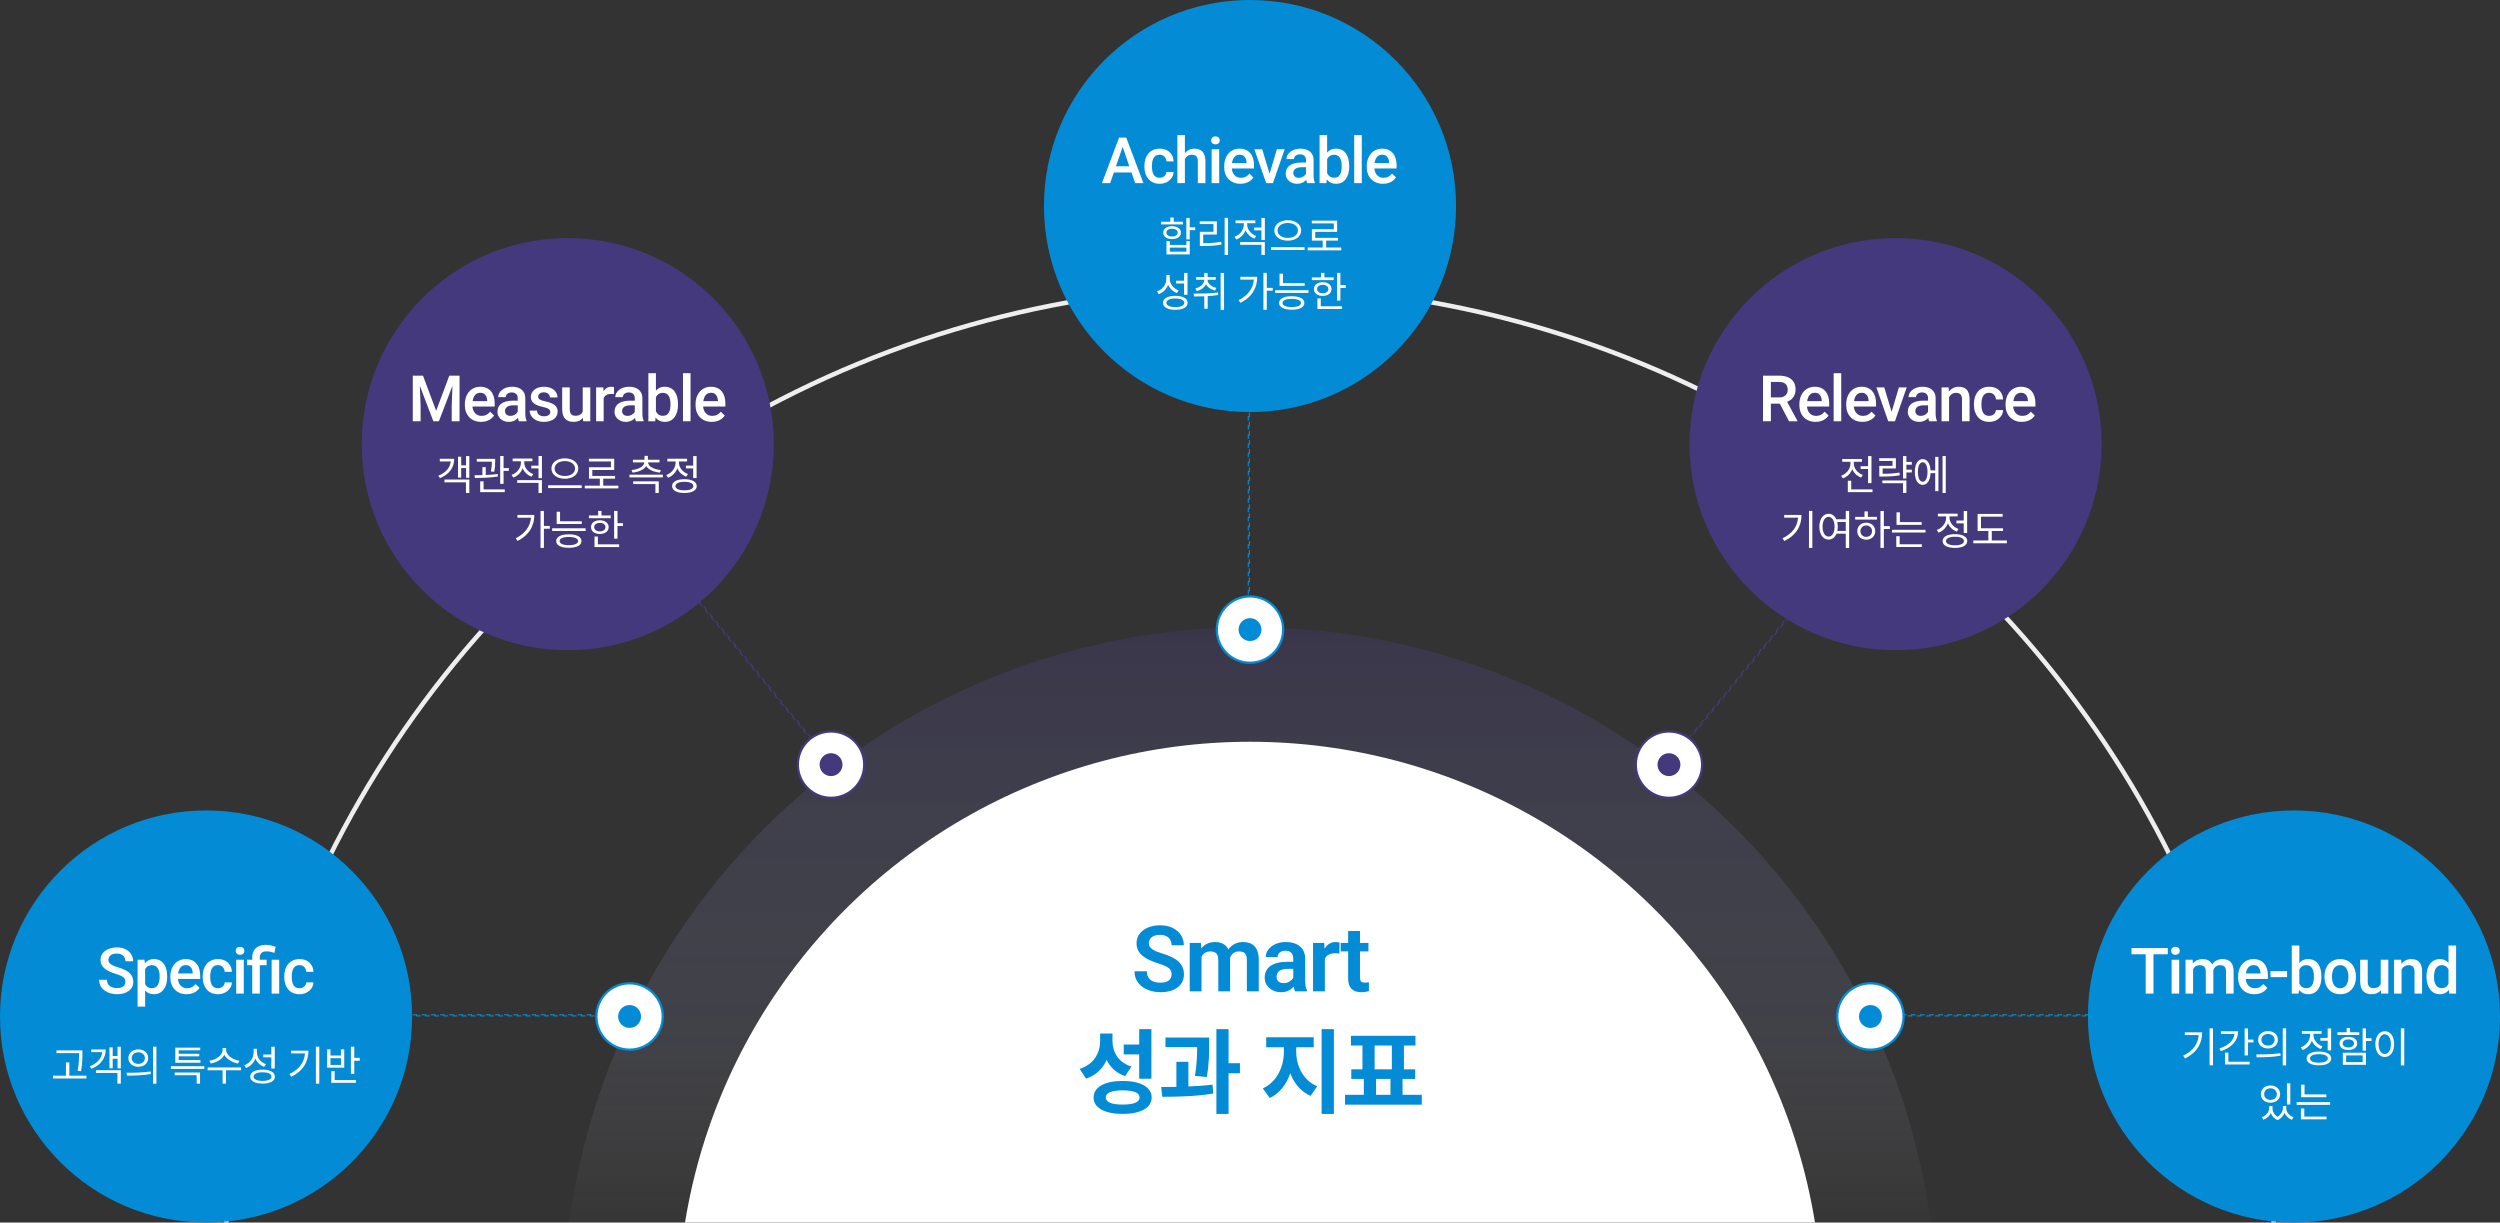
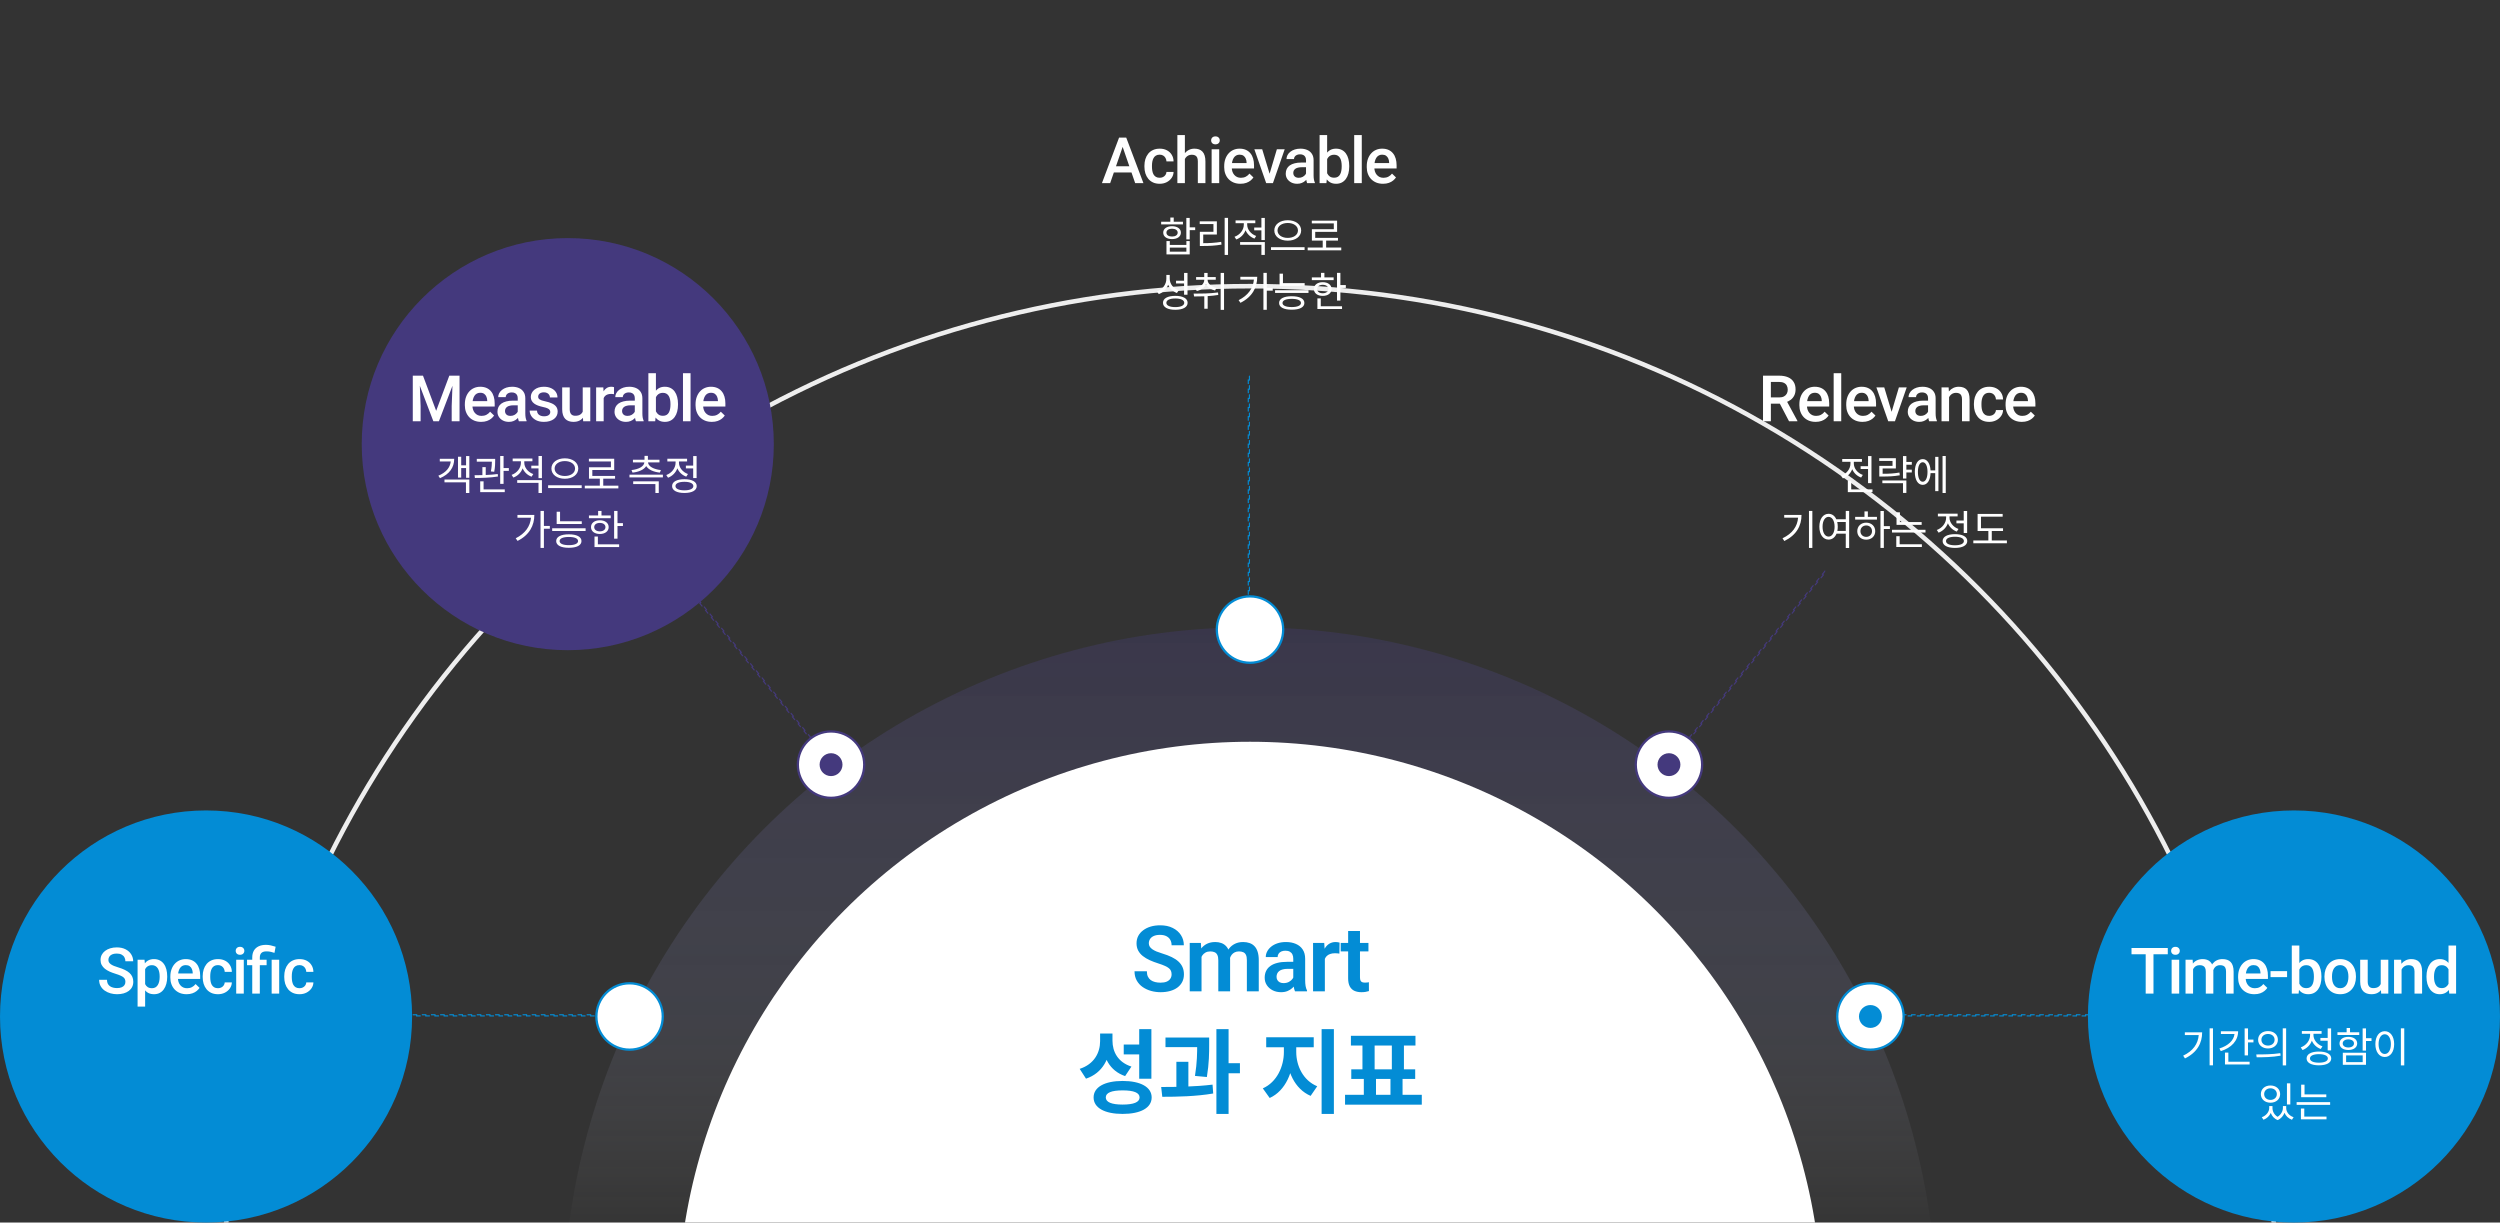
<svg xmlns="http://www.w3.org/2000/svg" width="1092" height="534" viewBox="0 0 1092 534" fill="none">
  <rect x="0" y="0" width="1092" height="534" fill="#333333" stroke="none" />
  <g clip-path="url(#clip0_193_1291)">
    <circle opacity="0.3" cx="546" cy="574" r="300" fill="url(#paint0_linear_193_1291)" />
    <circle cx="546" cy="574" r="449" stroke="#EEEEEE" stroke-width="2" />
    <circle cx="546" cy="574" r="250" fill="white" />
    <path d="M511.752 425.617C511.752 425.07 511.667 424.582 511.498 424.152C511.341 423.71 511.048 423.312 510.619 422.961C510.202 422.596 509.61 422.245 508.841 421.906C508.086 421.555 507.11 421.19 505.912 420.812C504.584 420.396 503.347 419.927 502.201 419.406C501.055 418.885 500.046 418.28 499.173 417.59C498.314 416.9 497.643 416.105 497.162 415.207C496.68 414.296 496.439 413.241 496.439 412.043C496.439 410.871 496.686 409.803 497.181 408.84C497.689 407.876 498.405 407.049 499.33 406.359C500.254 405.656 501.341 405.116 502.591 404.738C503.854 404.361 505.248 404.172 506.771 404.172C508.88 404.172 510.703 404.556 512.24 405.324C513.789 406.092 514.987 407.134 515.834 408.449C516.68 409.764 517.103 411.242 517.103 412.883H511.752C511.752 411.997 511.563 411.216 511.185 410.539C510.821 409.862 510.261 409.328 509.505 408.938C508.763 408.547 507.826 408.352 506.693 408.352C505.599 408.352 504.688 408.514 503.959 408.84C503.242 409.165 502.702 409.608 502.338 410.168C501.986 410.728 501.81 411.353 501.81 412.043C501.81 412.564 501.934 413.033 502.181 413.449C502.429 413.853 502.8 414.237 503.295 414.602C503.789 414.953 504.401 415.285 505.13 415.598C505.873 415.897 506.732 416.197 507.709 416.496C509.271 416.965 510.638 417.486 511.81 418.059C512.995 418.632 513.978 419.283 514.759 420.012C515.554 420.741 516.146 421.561 516.537 422.473C516.94 423.384 517.142 424.419 517.142 425.578C517.142 426.802 516.901 427.896 516.42 428.859C515.938 429.823 515.248 430.643 514.349 431.32C513.451 431.997 512.37 432.512 511.107 432.863C509.857 433.215 508.457 433.391 506.908 433.391C505.528 433.391 504.16 433.208 502.806 432.844C501.465 432.466 500.248 431.906 499.154 431.164C498.06 430.409 497.188 429.458 496.537 428.312C495.886 427.154 495.56 425.799 495.56 424.25H500.951C500.951 425.148 501.094 425.917 501.38 426.555C501.68 427.18 502.097 427.694 502.63 428.098C503.177 428.488 503.815 428.775 504.545 428.957C505.274 429.139 506.061 429.23 506.908 429.23C508.002 429.23 508.9 429.081 509.603 428.781C510.319 428.469 510.853 428.039 511.205 427.492C511.569 426.945 511.752 426.32 511.752 425.617ZM524.829 416.203V433H519.673V411.867H524.536L524.829 416.203ZM524.067 421.672H522.485C522.485 420.201 522.661 418.846 523.013 417.609C523.377 416.372 523.911 415.298 524.614 414.387C525.317 413.462 526.183 412.746 527.212 412.238C528.253 411.73 529.458 411.477 530.825 411.477C531.776 411.477 532.648 411.62 533.442 411.906C534.236 412.18 534.92 412.616 535.493 413.215C536.079 413.801 536.528 414.569 536.841 415.52C537.153 416.457 537.309 417.583 537.309 418.898V433H532.153V419.426C532.153 418.436 532.01 417.661 531.723 417.102C531.45 416.542 531.053 416.151 530.532 415.93C530.011 415.695 529.386 415.578 528.657 415.578C527.85 415.578 527.153 415.741 526.567 416.066C525.994 416.379 525.519 416.815 525.141 417.375C524.777 417.935 524.503 418.579 524.321 419.309C524.152 420.038 524.067 420.826 524.067 421.672ZM536.919 420.715L534.79 421.105C534.803 419.777 534.985 418.534 535.337 417.375C535.688 416.203 536.203 415.181 536.88 414.309C537.57 413.423 538.423 412.733 539.438 412.238C540.467 411.73 541.652 411.477 542.993 411.477C544.035 411.477 544.972 411.626 545.805 411.926C546.652 412.212 547.374 412.674 547.973 413.312C548.572 413.938 549.028 414.751 549.341 415.754C549.666 416.757 549.829 417.98 549.829 419.426V433H544.634V419.406C544.634 418.378 544.49 417.59 544.204 417.043C543.93 416.496 543.533 416.118 543.013 415.91C542.492 415.689 541.88 415.578 541.177 415.578C540.46 415.578 539.835 415.715 539.302 415.988C538.781 416.249 538.338 416.613 537.973 417.082C537.622 417.551 537.355 418.098 537.173 418.723C537.003 419.335 536.919 419.999 536.919 420.715ZM564.898 428.508V418.762C564.898 418.046 564.775 417.427 564.527 416.906C564.28 416.385 563.902 415.982 563.395 415.695C562.887 415.409 562.242 415.266 561.461 415.266C560.771 415.266 560.165 415.383 559.645 415.617C559.137 415.852 558.746 416.184 558.473 416.613C558.199 417.03 558.062 417.512 558.062 418.059H552.887C552.887 417.186 553.095 416.359 553.512 415.578C553.928 414.784 554.521 414.081 555.289 413.469C556.07 412.844 557.001 412.355 558.082 412.004C559.176 411.652 560.4 411.477 561.754 411.477C563.355 411.477 564.781 411.75 566.031 412.297C567.294 412.831 568.284 413.638 569 414.719C569.729 415.799 570.094 417.16 570.094 418.801V428.02C570.094 429.074 570.159 429.979 570.289 430.734C570.432 431.477 570.641 432.121 570.914 432.668V433H565.66C565.413 432.466 565.224 431.789 565.094 430.969C564.964 430.135 564.898 429.315 564.898 428.508ZM565.621 420.129L565.66 423.195H562.398C561.591 423.195 560.882 423.28 560.27 423.449C559.658 423.605 559.156 423.84 558.766 424.152C558.375 424.452 558.082 424.816 557.887 425.246C557.691 425.663 557.594 426.138 557.594 426.672C557.594 427.193 557.711 427.661 557.945 428.078C558.193 428.495 558.544 428.827 559 429.074C559.469 429.309 560.016 429.426 560.641 429.426C561.552 429.426 562.346 429.243 563.023 428.879C563.701 428.501 564.228 428.046 564.605 427.512C564.983 426.978 565.185 426.47 565.211 425.988L566.695 428.215C566.513 428.749 566.24 429.315 565.875 429.914C565.51 430.513 565.042 431.073 564.469 431.594C563.896 432.115 563.206 432.544 562.398 432.883C561.591 433.221 560.654 433.391 559.586 433.391C558.219 433.391 556.995 433.117 555.914 432.57C554.833 432.023 553.98 431.275 553.355 430.324C552.73 429.374 552.418 428.293 552.418 427.082C552.418 425.962 552.626 424.973 553.043 424.113C553.46 423.254 554.078 422.531 554.898 421.945C555.719 421.346 556.734 420.897 557.945 420.598C559.169 420.285 560.569 420.129 562.145 420.129H565.621ZM578.698 416.184V433H573.542V411.867H578.425L578.698 416.184ZM585.124 411.73L585.046 416.535C584.76 416.483 584.434 416.444 584.07 416.418C583.718 416.392 583.386 416.379 583.073 416.379C582.279 416.379 581.583 416.49 580.984 416.711C580.385 416.919 579.883 417.225 579.48 417.629C579.089 418.033 578.79 418.527 578.581 419.113C578.373 419.686 578.256 420.337 578.23 421.066L577.116 420.93C577.116 419.589 577.253 418.345 577.527 417.199C577.8 416.053 578.197 415.051 578.718 414.191C579.239 413.332 579.89 412.668 580.671 412.199C581.465 411.717 582.377 411.477 583.405 411.477C583.692 411.477 583.998 411.503 584.323 411.555C584.662 411.594 584.929 411.652 585.124 411.73ZM597.733 411.867V415.578H585.623V411.867H597.733ZM588.866 406.672H594.041V426.906C594.041 427.531 594.126 428.013 594.295 428.352C594.465 428.69 594.718 428.918 595.057 429.035C595.396 429.152 595.799 429.211 596.268 429.211C596.607 429.211 596.919 429.191 597.205 429.152C597.492 429.113 597.733 429.074 597.928 429.035L597.948 432.902C597.518 433.046 597.03 433.163 596.483 433.254C595.949 433.345 595.343 433.391 594.666 433.391C593.508 433.391 592.492 433.195 591.62 432.805C590.747 432.401 590.07 431.757 589.588 430.871C589.107 429.973 588.866 428.788 588.866 427.316V406.672ZM480.526 451.44H484.966V454.76C484.966 462.2 481.646 468.72 474.366 471.16L471.606 466.88C477.926 464.84 480.526 459.84 480.526 454.76V451.44ZM481.646 451.44H485.926V454.52C485.926 459.44 488.326 464 494.206 465.88L491.446 470.04C484.606 467.68 481.646 461.72 481.646 454.52V451.44ZM497.606 449.52H502.926V471.2H497.606V449.52ZM490.366 472.16C498.206 472.16 503.046 474.84 503.046 479.36C503.046 483.92 498.206 486.56 490.366 486.56C482.526 486.56 477.686 483.92 477.686 479.36C477.686 474.84 482.526 472.16 490.366 472.16ZM490.366 476.28C485.566 476.28 483.006 477.28 483.006 479.36C483.006 481.44 485.566 482.48 490.366 482.48C495.206 482.48 497.766 481.44 497.766 479.36C497.766 477.28 495.206 476.28 490.366 476.28ZM490.846 456.24H498.366V460.56H490.846V456.24ZM509.083 453.2H525.043V457.4H509.083V453.2ZM513.843 463.8H519.083V476.36H513.843V463.8ZM522.923 453.2H528.163V456.2C528.163 459.8 528.163 464.28 527.163 470.44L521.963 469.96C522.923 464.04 522.923 459.76 522.923 456.2V453.2ZM531.323 449.52H536.643V486.56H531.323V449.52ZM535.083 464.4H541.603V468.8H535.083V464.4ZM507.683 479.08L507.203 474.8C513.723 474.8 522.363 474.68 529.643 473.76L529.923 477.64C522.443 478.92 514.123 479.08 507.683 479.08ZM560.8 455.36H565.04V459.52C565.04 468.08 561.56 476.44 554.6 479.6L551.6 475.4C557.8 472.64 560.8 465.8 560.8 459.52V455.36ZM562 455.36H566.2V459.52C566.2 465.52 569.16 471.92 575.36 474.48L572.48 478.68C565.44 475.64 562 467.76 562 459.52V455.36ZM553.08 453.08H573.84V457.44H553.08V453.08ZM577.28 449.52H582.64V486.56H577.28V449.52ZM595.717 469.68H601.037V479.64H595.717V469.68ZM607.357 469.72H612.637V479.68H607.357V469.72ZM587.517 478.2H621.037V482.52H587.517V478.2ZM590.077 452.44H618.277V456.68H590.077V452.44ZM590.237 467.08H618.157V471.28H590.237V467.08ZM595.117 455.96H600.437V467.68H595.117V455.96ZM607.957 455.96H613.237V467.68H607.957V455.96Z" fill="#038CD5" />
  </g>
  <rect x="164.25" y="443.25" width="105.5" height="0.5" stroke="#038CD5" stroke-width="0.5" stroke-dasharray="2 2" />
  <circle cx="275" cy="444" r="14.5" fill="white" stroke="#038CD5" />
  <circle cx="90" cy="90" r="90" transform="matrix(1 0 0 -1 0 534)" fill="#038CD5" />
  <path d="M54.772 428.873C54.772 428.463 54.708 428.098 54.581 427.779C54.462 427.46 54.248 427.169 53.938 426.904C53.628 426.64 53.191 426.385 52.626 426.139C52.069 425.883 51.358 425.624 50.493 425.359C49.545 425.068 48.67 424.744 47.868 424.389C47.075 424.024 46.382 423.605 45.789 423.131C45.197 422.648 44.737 422.096 44.409 421.477C44.081 420.848 43.916 420.123 43.916 419.303C43.916 418.492 44.085 417.753 44.422 417.088C44.769 416.423 45.256 415.848 45.885 415.365C46.523 414.873 47.275 414.495 48.141 414.23C49.007 413.957 49.964 413.82 51.012 413.82C52.489 413.82 53.76 414.094 54.827 414.641C55.902 415.188 56.727 415.921 57.301 416.842C57.885 417.762 58.176 418.779 58.176 419.891H54.772C54.772 419.234 54.631 418.656 54.348 418.154C54.075 417.644 53.655 417.243 53.09 416.951C52.534 416.66 51.828 416.514 50.971 416.514C50.16 416.514 49.486 416.637 48.948 416.883C48.41 417.129 48.009 417.462 47.745 417.881C47.48 418.3 47.348 418.774 47.348 419.303C47.348 419.676 47.435 420.018 47.608 420.328C47.781 420.629 48.045 420.911 48.401 421.176C48.756 421.431 49.203 421.673 49.741 421.9C50.279 422.128 50.912 422.347 51.641 422.557C52.744 422.885 53.706 423.249 54.526 423.65C55.346 424.042 56.03 424.489 56.577 424.99C57.123 425.492 57.534 426.061 57.807 426.699C58.081 427.328 58.217 428.044 58.217 428.846C58.217 429.684 58.049 430.441 57.711 431.115C57.374 431.781 56.891 432.35 56.262 432.824C55.642 433.289 54.895 433.649 54.02 433.904C53.154 434.15 52.188 434.273 51.122 434.273C50.164 434.273 49.221 434.146 48.291 433.891C47.371 433.635 46.532 433.248 45.776 432.729C45.019 432.2 44.418 431.544 43.971 430.76C43.525 429.967 43.301 429.042 43.301 427.984H46.733C46.733 428.632 46.842 429.183 47.061 429.639C47.289 430.094 47.603 430.468 48.004 430.76C48.405 431.042 48.87 431.252 49.399 431.389C49.937 431.525 50.511 431.594 51.122 431.594C51.924 431.594 52.594 431.48 53.131 431.252C53.678 431.024 54.088 430.705 54.362 430.295C54.635 429.885 54.772 429.411 54.772 428.873ZM63.393 422.051V439.688H60.098V419.207H63.133L63.393 422.051ZM73.032 426.467V426.754C73.032 427.829 72.904 428.827 72.649 429.748C72.403 430.66 72.034 431.457 71.541 432.141C71.058 432.815 70.461 433.339 69.75 433.713C69.039 434.087 68.219 434.273 67.289 434.273C66.369 434.273 65.562 434.105 64.87 433.768C64.186 433.421 63.607 432.934 63.133 432.305C62.659 431.676 62.276 430.938 61.985 430.09C61.702 429.233 61.502 428.294 61.383 427.273V426.166C61.502 425.081 61.702 424.097 61.985 423.213C62.276 422.329 62.659 421.568 63.133 420.93C63.607 420.292 64.186 419.799 64.87 419.453C65.553 419.107 66.351 418.934 67.262 418.934C68.192 418.934 69.017 419.116 69.737 419.48C70.457 419.836 71.063 420.346 71.555 421.012C72.047 421.668 72.416 422.461 72.662 423.391C72.909 424.311 73.032 425.337 73.032 426.467ZM69.737 426.754V426.467C69.737 425.783 69.673 425.15 69.545 424.566C69.418 423.974 69.217 423.454 68.944 423.008C68.67 422.561 68.319 422.215 67.891 421.969C67.472 421.714 66.966 421.586 66.373 421.586C65.79 421.586 65.289 421.686 64.87 421.887C64.45 422.078 64.099 422.347 63.817 422.693C63.534 423.04 63.315 423.445 63.16 423.91C63.005 424.366 62.896 424.863 62.832 425.4V428.053C62.942 428.709 63.129 429.311 63.393 429.857C63.657 430.404 64.031 430.842 64.514 431.17C65.006 431.489 65.635 431.648 66.401 431.648C66.993 431.648 67.499 431.521 67.918 431.266C68.338 431.01 68.679 430.66 68.944 430.213C69.217 429.757 69.418 429.233 69.545 428.641C69.673 428.048 69.737 427.419 69.737 426.754ZM81.516 434.273C80.422 434.273 79.433 434.096 78.549 433.74C77.674 433.376 76.927 432.87 76.307 432.223C75.696 431.576 75.227 430.814 74.899 429.939C74.57 429.064 74.406 428.121 74.406 427.109V426.562C74.406 425.405 74.575 424.357 74.912 423.418C75.249 422.479 75.719 421.677 76.32 421.012C76.922 420.337 77.633 419.822 78.453 419.467C79.274 419.111 80.162 418.934 81.119 418.934C82.177 418.934 83.102 419.111 83.895 419.467C84.688 419.822 85.344 420.324 85.863 420.971C86.392 421.609 86.784 422.37 87.039 423.254C87.303 424.138 87.436 425.113 87.436 426.18V427.588H76.006V425.223H84.182V424.963C84.164 424.37 84.045 423.814 83.826 423.295C83.617 422.775 83.293 422.356 82.856 422.037C82.418 421.718 81.835 421.559 81.106 421.559C80.559 421.559 80.071 421.677 79.643 421.914C79.224 422.142 78.873 422.475 78.59 422.912C78.307 423.35 78.089 423.878 77.934 424.498C77.788 425.109 77.715 425.797 77.715 426.562V427.109C77.715 427.757 77.802 428.358 77.975 428.914C78.157 429.461 78.421 429.939 78.768 430.35C79.114 430.76 79.533 431.083 80.025 431.32C80.518 431.548 81.078 431.662 81.707 431.662C82.5 431.662 83.207 431.503 83.826 431.184C84.446 430.865 84.984 430.413 85.44 429.83L87.176 431.512C86.857 431.977 86.442 432.423 85.932 432.852C85.421 433.271 84.797 433.613 84.059 433.877C83.33 434.141 82.482 434.273 81.516 434.273ZM95.209 431.648C95.747 431.648 96.23 431.544 96.658 431.334C97.096 431.115 97.447 430.814 97.711 430.432C97.984 430.049 98.135 429.607 98.162 429.105H101.266C101.247 430.062 100.965 430.933 100.418 431.717C99.871 432.501 99.147 433.125 98.244 433.59C97.342 434.046 96.344 434.273 95.25 434.273C94.12 434.273 93.135 434.082 92.297 433.699C91.458 433.307 90.761 432.77 90.205 432.086C89.649 431.402 89.23 430.614 88.947 429.721C88.674 428.827 88.537 427.87 88.537 426.85V426.371C88.537 425.35 88.674 424.393 88.947 423.5C89.23 422.598 89.649 421.805 90.205 421.121C90.761 420.438 91.458 419.904 92.297 419.521C93.135 419.13 94.115 418.934 95.236 418.934C96.421 418.934 97.46 419.171 98.353 419.645C99.247 420.109 99.949 420.761 100.459 421.6C100.979 422.429 101.247 423.395 101.266 424.498H98.162C98.135 423.951 97.998 423.459 97.752 423.021C97.515 422.575 97.178 422.219 96.74 421.955C96.312 421.691 95.797 421.559 95.195 421.559C94.53 421.559 93.978 421.695 93.541 421.969C93.103 422.233 92.762 422.598 92.516 423.062C92.269 423.518 92.092 424.033 91.982 424.607C91.882 425.173 91.832 425.76 91.832 426.371V426.85C91.832 427.46 91.882 428.053 91.982 428.627C92.083 429.201 92.256 429.716 92.502 430.172C92.757 430.618 93.103 430.979 93.541 431.252C93.978 431.516 94.534 431.648 95.209 431.648ZM106.482 419.207V434H103.174V419.207H106.482ZM102.955 415.324C102.955 414.823 103.119 414.408 103.447 414.08C103.784 413.743 104.249 413.574 104.842 413.574C105.425 413.574 105.885 413.743 106.222 414.08C106.56 414.408 106.728 414.823 106.728 415.324C106.728 415.816 106.56 416.227 106.222 416.555C105.885 416.883 105.425 417.047 104.842 417.047C104.249 417.047 103.784 416.883 103.447 416.555C103.119 416.227 102.955 415.816 102.955 415.324ZM113.49 434H110.181V418.25C110.181 417.056 110.418 416.049 110.892 415.229C111.375 414.408 112.063 413.784 112.957 413.355C113.859 412.927 114.93 412.713 116.17 412.713C116.899 412.713 117.601 412.79 118.275 412.945C118.959 413.1 119.665 413.296 120.394 413.533L119.888 416.213C119.424 416.058 118.909 415.912 118.343 415.775C117.778 415.63 117.127 415.557 116.388 415.557C115.395 415.557 114.661 415.785 114.187 416.24C113.722 416.687 113.49 417.357 113.49 418.25V434ZM116.457 419.207V421.613H107.912V419.207H116.457ZM121.953 419.207V434H118.658V419.207H121.953ZM130.834 431.648C131.371 431.648 131.854 431.544 132.283 431.334C132.72 431.115 133.071 430.814 133.335 430.432C133.609 430.049 133.759 429.607 133.787 429.105H136.89C136.872 430.062 136.589 430.933 136.042 431.717C135.496 432.501 134.771 433.125 133.869 433.59C132.966 434.046 131.968 434.273 130.875 434.273C129.744 434.273 128.76 434.082 127.921 433.699C127.083 433.307 126.386 432.77 125.83 432.086C125.274 431.402 124.854 430.614 124.572 429.721C124.298 428.827 124.162 427.87 124.162 426.85V426.371C124.162 425.35 124.298 424.393 124.572 423.5C124.854 422.598 125.274 421.805 125.83 421.121C126.386 420.438 127.083 419.904 127.921 419.521C128.76 419.13 129.74 418.934 130.861 418.934C132.046 418.934 133.085 419.171 133.978 419.645C134.871 420.109 135.573 420.761 136.084 421.6C136.603 422.429 136.872 423.395 136.89 424.498H133.787C133.759 423.951 133.623 423.459 133.376 423.021C133.14 422.575 132.802 422.219 132.365 421.955C131.936 421.691 131.421 421.559 130.82 421.559C130.154 421.559 129.603 421.695 129.166 421.969C128.728 422.233 128.386 422.598 128.14 423.062C127.894 423.518 127.716 424.033 127.607 424.607C127.507 425.173 127.457 425.76 127.457 426.371V426.85C127.457 427.46 127.507 428.053 127.607 428.627C127.707 429.201 127.88 429.716 128.126 430.172C128.382 430.618 128.728 430.979 129.166 431.252C129.603 431.516 130.159 431.648 130.834 431.648Z" fill="white" />
-   <path d="M34.518 460.408V460.012H24.672V458.806H35.994V460.408C35.994 462.406 35.994 464.62 35.382 467.878L33.906 467.716C34.518 464.62 34.518 462.352 34.518 460.408ZM30.288 469.858H37.74V471.064H23.142V469.858H28.812V464.08H30.288V469.858ZM39.863 458.392H46.163C46.163 462.244 44.039 465.142 39.953 466.87L39.233 465.79C42.527 464.44 44.381 462.262 44.651 459.58H39.863V458.392ZM41.915 468.67V467.464H52.769V473.332H51.293V468.67H41.915ZM51.347 457.204H52.769V466.69H51.347V462.46H49.223V466.618H47.819V457.492H49.223V461.254H51.347V457.204ZM60.399 458.374C62.919 458.374 64.719 459.904 64.719 462.172C64.719 464.422 62.919 465.97 60.399 465.97C57.897 465.97 56.079 464.422 56.079 462.172C56.079 459.904 57.897 458.374 60.399 458.374ZM60.399 459.634C58.743 459.634 57.519 460.66 57.519 462.172C57.519 463.666 58.743 464.71 60.399 464.71C62.073 464.71 63.279 463.666 63.279 462.172C63.279 460.66 62.073 459.634 60.399 459.634ZM66.843 457.186H68.319V473.368H66.843V457.186ZM55.449 469.822L55.269 468.58C58.203 468.58 62.253 468.562 65.781 468.022L65.907 469.12C62.271 469.786 58.365 469.822 55.449 469.822ZM87.553 463.036V464.188H76.573V457.618H87.463V458.77H78.049V460.3H87.031V461.416H78.049V463.036H87.553ZM76.285 469.642V468.472H87.373V473.35H85.897V469.642H76.285ZM74.647 465.718H89.263V466.906H74.647V465.718ZM104.58 463.342L103.968 464.53C101.466 464.098 99.036 462.694 97.992 460.75C96.984 462.712 94.554 464.098 92.034 464.53L91.44 463.342C94.374 462.91 97.218 460.966 97.218 458.662V457.762H98.766V458.662C98.766 460.912 101.646 462.91 104.58 463.342ZM105.282 466.276L105.3 467.5H98.694V473.35H97.218V467.5H90.702V466.276H105.282ZM118.511 466.744V461.83H115.001V460.624H118.511V457.204H120.005V466.744H118.511ZM116.171 464.836L115.379 465.988C113.615 465.322 112.247 464.044 111.545 462.37C110.861 464.278 109.403 465.736 107.459 466.474L106.685 465.268C109.169 464.386 110.771 462.226 110.771 459.76V458.104H112.247V459.706C112.247 462.01 113.813 464.008 116.171 464.836ZM114.677 472.144C117.107 472.144 118.583 471.442 118.583 470.272C118.583 469.084 117.107 468.382 114.677 468.382C112.247 468.382 110.771 469.084 110.771 470.272C110.771 471.442 112.247 472.144 114.677 472.144ZM114.677 467.23C117.989 467.23 120.059 468.328 120.059 470.272C120.059 472.198 117.989 473.314 114.677 473.314C111.365 473.314 109.295 472.198 109.295 470.272C109.295 468.328 111.365 467.23 114.677 467.23ZM127.161 458.932H134.721C134.721 463.594 132.579 467.698 127.215 470.326L126.423 469.12C130.761 467.05 132.921 463.954 133.227 460.12H127.161V458.932ZM137.979 457.186H139.455V473.332H137.979V457.186ZM148.921 465.16V462.208H144.349V465.16H148.921ZM150.361 458.356V466.348H142.891V458.356H144.349V461.056H148.921V458.356H150.361ZM146.185 467.914V471.766H155.473V472.972H144.709V467.914H146.185ZM154.753 462.082H157.129V463.324H154.753V469.048H153.277V457.204H154.753V462.082Z" fill="white" />
-   <circle cx="275" cy="444" r="5" fill="#038CD5" />
  <rect x="294.849" y="249.467" width="105.5" height="0.5" transform="rotate(50.793 294.849 249.467)" stroke="#44397D" stroke-width="0.5" stroke-dasharray="2 2" />
  <circle cx="363" cy="334" r="14.5" fill="white" stroke="#44397D" />
  <circle cx="90" cy="90" r="90" transform="matrix(1 0 0 -1 158 284)" fill="#44397D" />
  <path d="M181.698 164.094H184.76L190.516 179.447L196.259 164.094H199.321L191.719 184H189.286L181.698 164.094ZM180.303 164.094H183.216L183.721 177.383V184H180.303V164.094ZM197.803 164.094H200.729V184H197.298V177.383L197.803 164.094ZM210.157 184.273C209.063 184.273 208.074 184.096 207.19 183.74C206.315 183.376 205.568 182.87 204.948 182.223C204.337 181.576 203.868 180.814 203.54 179.939C203.211 179.064 203.047 178.121 203.047 177.109V176.562C203.047 175.405 203.216 174.357 203.553 173.418C203.891 172.479 204.36 171.677 204.961 171.012C205.563 170.337 206.274 169.822 207.094 169.467C207.915 169.111 208.803 168.934 209.76 168.934C210.818 168.934 211.743 169.111 212.536 169.467C213.329 169.822 213.985 170.324 214.504 170.971C215.033 171.609 215.425 172.37 215.68 173.254C215.945 174.138 216.077 175.113 216.077 176.18V177.588H204.647V175.223H212.823V174.963C212.805 174.37 212.686 173.814 212.467 173.295C212.258 172.775 211.934 172.356 211.497 172.037C211.059 171.718 210.476 171.559 209.747 171.559C209.2 171.559 208.712 171.677 208.284 171.914C207.864 172.142 207.514 172.475 207.231 172.912C206.948 173.35 206.73 173.878 206.575 174.498C206.429 175.109 206.356 175.797 206.356 176.562V177.109C206.356 177.757 206.443 178.358 206.616 178.914C206.798 179.461 207.062 179.939 207.409 180.35C207.755 180.76 208.174 181.083 208.667 181.32C209.159 181.548 209.719 181.662 210.348 181.662C211.141 181.662 211.848 181.503 212.467 181.184C213.087 180.865 213.625 180.413 214.081 179.83L215.817 181.512C215.498 181.977 215.083 182.423 214.573 182.852C214.062 183.271 213.438 183.613 212.7 183.877C211.971 184.141 211.123 184.273 210.157 184.273ZM226.147 181.033V173.979C226.147 173.45 226.051 172.994 225.86 172.611C225.668 172.229 225.377 171.932 224.985 171.723C224.602 171.513 224.119 171.408 223.536 171.408C222.998 171.408 222.533 171.499 222.141 171.682C221.749 171.864 221.444 172.11 221.225 172.42C221.006 172.73 220.897 173.081 220.897 173.473H217.616C217.616 172.889 217.757 172.324 218.039 171.777C218.322 171.23 218.732 170.743 219.27 170.314C219.808 169.886 220.45 169.549 221.198 169.303C221.945 169.057 222.784 168.934 223.713 168.934C224.825 168.934 225.81 169.12 226.666 169.494C227.532 169.868 228.211 170.433 228.704 171.189C229.205 171.937 229.455 172.876 229.455 174.006V180.582C229.455 181.257 229.501 181.863 229.592 182.4C229.692 182.929 229.834 183.389 230.016 183.781V184H226.639C226.484 183.645 226.361 183.193 226.27 182.646C226.188 182.09 226.147 181.553 226.147 181.033ZM226.625 175.004L226.653 177.041H224.287C223.677 177.041 223.139 177.1 222.674 177.219C222.209 177.328 221.822 177.492 221.512 177.711C221.202 177.93 220.97 178.194 220.815 178.504C220.66 178.814 220.582 179.165 220.582 179.557C220.582 179.949 220.674 180.309 220.856 180.637C221.038 180.956 221.302 181.206 221.649 181.389C222.004 181.571 222.433 181.662 222.934 181.662C223.608 181.662 224.196 181.525 224.698 181.252C225.208 180.969 225.609 180.628 225.901 180.227C226.192 179.816 226.347 179.429 226.366 179.064L227.432 180.527C227.323 180.901 227.136 181.302 226.871 181.73C226.607 182.159 226.261 182.569 225.832 182.961C225.413 183.344 224.907 183.658 224.315 183.904C223.732 184.15 223.057 184.273 222.291 184.273C221.325 184.273 220.464 184.082 219.707 183.699C218.951 183.307 218.358 182.783 217.93 182.127C217.502 181.462 217.287 180.71 217.287 179.871C217.287 179.087 217.433 178.395 217.725 177.793C218.026 177.182 218.463 176.672 219.037 176.262C219.621 175.852 220.332 175.542 221.17 175.332C222.009 175.113 222.966 175.004 224.041 175.004H226.625ZM240.36 179.994C240.36 179.666 240.278 179.37 240.114 179.105C239.949 178.832 239.635 178.586 239.17 178.367C238.714 178.148 238.04 177.948 237.147 177.766C236.363 177.592 235.643 177.387 234.987 177.15C234.339 176.904 233.783 176.608 233.319 176.262C232.854 175.915 232.494 175.505 232.239 175.031C231.983 174.557 231.856 174.01 231.856 173.391C231.856 172.789 231.988 172.219 232.252 171.682C232.517 171.144 232.895 170.67 233.387 170.26C233.879 169.85 234.476 169.526 235.178 169.289C235.889 169.052 236.682 168.934 237.557 168.934C238.796 168.934 239.858 169.143 240.742 169.562C241.636 169.973 242.319 170.533 242.793 171.244C243.267 171.946 243.504 172.739 243.504 173.623H240.209C240.209 173.231 240.109 172.867 239.908 172.529C239.717 172.183 239.425 171.905 239.033 171.695C238.642 171.477 238.149 171.367 237.557 171.367C236.992 171.367 236.522 171.458 236.149 171.641C235.784 171.814 235.511 172.042 235.328 172.324C235.155 172.607 235.069 172.917 235.069 173.254C235.069 173.5 235.114 173.723 235.205 173.924C235.306 174.115 235.47 174.293 235.697 174.457C235.925 174.612 236.235 174.758 236.627 174.895C237.028 175.031 237.53 175.163 238.131 175.291C239.261 175.528 240.232 175.833 241.043 176.207C241.864 176.572 242.492 177.046 242.93 177.629C243.367 178.203 243.586 178.932 243.586 179.816C243.586 180.473 243.445 181.074 243.162 181.621C242.889 182.159 242.488 182.628 241.959 183.029C241.431 183.421 240.797 183.727 240.059 183.945C239.33 184.164 238.509 184.273 237.598 184.273C236.258 184.273 235.123 184.036 234.194 183.562C233.264 183.079 232.558 182.464 232.074 181.717C231.6 180.96 231.364 180.176 231.364 179.365H234.549C234.586 179.976 234.754 180.464 235.055 180.828C235.365 181.184 235.748 181.443 236.203 181.607C236.668 181.762 237.147 181.84 237.639 181.84C238.231 181.84 238.728 181.762 239.129 181.607C239.53 181.443 239.836 181.225 240.045 180.951C240.255 180.669 240.36 180.35 240.36 179.994ZM254.531 180.514V169.207H257.84V184H254.723L254.531 180.514ZM254.996 177.438L256.104 177.41C256.104 178.404 255.994 179.32 255.775 180.158C255.557 180.988 255.219 181.712 254.764 182.332C254.308 182.943 253.725 183.421 253.014 183.768C252.303 184.105 251.451 184.273 250.457 184.273C249.737 184.273 249.076 184.169 248.475 183.959C247.873 183.749 247.354 183.426 246.916 182.988C246.488 182.551 246.155 181.981 245.918 181.279C245.681 180.577 245.563 179.739 245.563 178.764V169.207H248.857V178.791C248.857 179.329 248.921 179.78 249.049 180.145C249.177 180.5 249.35 180.787 249.568 181.006C249.787 181.225 250.042 181.38 250.334 181.471C250.626 181.562 250.936 181.607 251.264 181.607C252.203 181.607 252.941 181.425 253.479 181.061C254.025 180.687 254.413 180.186 254.641 179.557C254.878 178.928 254.996 178.221 254.996 177.438ZM263.685 172.023V184H260.391V169.207H263.535L263.685 172.023ZM268.211 169.111L268.184 172.174C267.983 172.137 267.764 172.11 267.527 172.092C267.299 172.074 267.072 172.064 266.844 172.064C266.279 172.064 265.782 172.146 265.353 172.311C264.925 172.465 264.565 172.693 264.273 172.994C263.991 173.286 263.772 173.641 263.617 174.061C263.462 174.48 263.371 174.949 263.344 175.469L262.592 175.523C262.592 174.594 262.683 173.732 262.865 172.939C263.047 172.146 263.321 171.449 263.685 170.848C264.059 170.246 264.524 169.777 265.08 169.439C265.645 169.102 266.297 168.934 267.035 168.934C267.236 168.934 267.45 168.952 267.678 168.988C267.915 169.025 268.092 169.066 268.211 169.111ZM277.283 181.033V173.979C277.283 173.45 277.187 172.994 276.996 172.611C276.804 172.229 276.513 171.932 276.121 171.723C275.738 171.513 275.255 171.408 274.672 171.408C274.134 171.408 273.669 171.499 273.277 171.682C272.885 171.864 272.58 172.11 272.361 172.42C272.142 172.73 272.033 173.081 272.033 173.473H268.752C268.752 172.889 268.893 172.324 269.176 171.777C269.458 171.23 269.868 170.743 270.406 170.314C270.944 169.886 271.586 169.549 272.334 169.303C273.081 169.057 273.92 168.934 274.849 168.934C275.961 168.934 276.946 169.12 277.802 169.494C278.668 169.868 279.347 170.433 279.84 171.189C280.341 171.937 280.592 172.876 280.592 174.006V180.582C280.592 181.257 280.637 181.863 280.728 182.4C280.829 182.929 280.97 183.389 281.152 183.781V184H277.775C277.62 183.645 277.497 183.193 277.406 182.646C277.324 182.09 277.283 181.553 277.283 181.033ZM277.761 175.004L277.789 177.041H275.424C274.813 177.041 274.275 177.1 273.81 177.219C273.345 177.328 272.958 177.492 272.648 177.711C272.338 177.93 272.106 178.194 271.951 178.504C271.796 178.814 271.719 179.165 271.719 179.557C271.719 179.949 271.81 180.309 271.992 180.637C272.174 180.956 272.439 181.206 272.785 181.389C273.14 181.571 273.569 181.662 274.07 181.662C274.745 181.662 275.332 181.525 275.834 181.252C276.344 180.969 276.745 180.628 277.037 180.227C277.329 179.816 277.483 179.429 277.502 179.064L278.568 180.527C278.459 180.901 278.272 181.302 278.008 181.73C277.743 182.159 277.397 182.569 276.969 182.961C276.549 183.344 276.043 183.658 275.451 183.904C274.868 184.15 274.193 184.273 273.427 184.273C272.461 184.273 271.6 184.082 270.844 183.699C270.087 183.307 269.495 182.783 269.066 182.127C268.638 181.462 268.424 180.71 268.424 179.871C268.424 179.087 268.569 178.395 268.861 177.793C269.162 177.182 269.599 176.672 270.174 176.262C270.757 175.852 271.468 175.542 272.306 175.332C273.145 175.113 274.102 175.004 275.177 175.004H277.761ZM283.211 163H286.505V180.842L286.191 184H283.211V163ZM296.158 176.467V176.754C296.158 177.848 296.035 178.855 295.789 179.775C295.552 180.687 295.187 181.48 294.695 182.154C294.212 182.829 293.61 183.353 292.89 183.727C292.179 184.091 291.354 184.273 290.416 184.273C289.495 184.273 288.693 184.1 288.009 183.754C287.326 183.408 286.752 182.915 286.287 182.277C285.831 181.639 285.462 180.878 285.179 179.994C284.897 179.11 284.696 178.135 284.578 177.068V176.152C284.696 175.077 284.897 174.102 285.179 173.227C285.462 172.342 285.831 171.581 286.287 170.943C286.752 170.296 287.321 169.799 287.996 169.453C288.679 169.107 289.477 168.934 290.388 168.934C291.336 168.934 292.17 169.116 292.89 169.48C293.619 169.845 294.226 170.365 294.709 171.039C295.192 171.704 295.552 172.497 295.789 173.418C296.035 174.339 296.158 175.355 296.158 176.467ZM292.863 176.754V176.467C292.863 175.801 292.808 175.177 292.699 174.594C292.589 174.001 292.407 173.482 292.152 173.035C291.906 172.589 291.569 172.238 291.14 171.982C290.721 171.718 290.197 171.586 289.568 171.586C288.985 171.586 288.483 171.686 288.064 171.887C287.645 172.087 287.294 172.361 287.011 172.707C286.729 173.053 286.505 173.454 286.341 173.91C286.186 174.366 286.082 174.858 286.027 175.387V177.861C286.109 178.545 286.282 179.174 286.546 179.748C286.82 180.313 287.203 180.769 287.695 181.115C288.187 181.452 288.821 181.621 289.595 181.621C290.206 181.621 290.721 181.498 291.14 181.252C291.56 181.006 291.892 180.664 292.138 180.227C292.393 179.78 292.576 179.26 292.685 178.668C292.804 178.076 292.863 177.438 292.863 176.754ZM301.634 163V184H298.326V163H301.634ZM310.925 184.273C309.831 184.273 308.842 184.096 307.958 183.74C307.083 183.376 306.336 182.87 305.716 182.223C305.105 181.576 304.636 180.814 304.308 179.939C303.98 179.064 303.816 178.121 303.816 177.109V176.562C303.816 175.405 303.984 174.357 304.322 173.418C304.659 172.479 305.128 171.677 305.73 171.012C306.331 170.337 307.042 169.822 307.863 169.467C308.683 169.111 309.572 168.934 310.529 168.934C311.586 168.934 312.511 169.111 313.304 169.467C314.097 169.822 314.753 170.324 315.273 170.971C315.801 171.609 316.193 172.37 316.449 173.254C316.713 174.138 316.845 175.113 316.845 176.18V177.588H305.415V175.223H313.591V174.963C313.573 174.37 313.454 173.814 313.236 173.295C313.026 172.775 312.702 172.356 312.265 172.037C311.827 171.718 311.244 171.559 310.515 171.559C309.968 171.559 309.48 171.677 309.052 171.914C308.633 172.142 308.282 172.475 307.999 172.912C307.717 173.35 307.498 173.878 307.343 174.498C307.197 175.109 307.124 175.797 307.124 176.562V177.109C307.124 177.757 307.211 178.358 307.384 178.914C307.566 179.461 307.831 179.939 308.177 180.35C308.523 180.76 308.943 181.083 309.435 181.32C309.927 181.548 310.488 181.662 311.116 181.662C311.909 181.662 312.616 181.503 313.236 181.184C313.855 180.865 314.393 180.413 314.849 179.83L316.585 181.512C316.266 181.977 315.852 182.423 315.341 182.852C314.831 183.271 314.206 183.613 313.468 183.877C312.739 184.141 311.891 184.273 310.925 184.273Z" fill="white" />
  <circle cx="363" cy="334" r="5" fill="#44397D" />
  <path d="M192.096 200.392H198.396C198.396 204.244 196.272 207.142 192.186 208.87L191.466 207.79C194.76 206.44 196.614 204.262 196.884 201.58H192.096V200.392ZM194.148 210.67V209.464H205.002V215.332H203.526V210.67H194.148ZM203.58 199.204H205.002V208.69H203.58V204.46H201.456V208.618H200.052V199.492H201.456V203.254H203.58V199.204ZM215.873 206.08L214.415 205.918C214.793 204.064 214.847 202.678 214.847 201.652H208.259V200.446H216.287V201.292C216.287 202.354 216.287 203.956 215.873 206.08ZM217.403 207.052L217.511 208.132C214.163 208.69 210.293 208.78 207.431 208.78L207.287 207.574C208.313 207.574 209.483 207.556 210.707 207.538V204.046H212.165V207.484C213.929 207.412 215.765 207.268 217.403 207.052ZM211.229 210.238V213.766H220.481V214.972H209.753V210.238H211.229ZM219.959 204.442H222.263V205.666H219.959V211.354H218.483V199.186H219.959V204.442ZM232.935 207.07L232.197 208.222C230.397 207.574 229.011 206.242 228.291 204.568C227.607 206.422 226.131 207.898 224.241 208.6L223.467 207.43C225.861 206.584 227.535 204.424 227.535 202.138V201.49H223.935V200.284H232.557V201.49H229.011V202.138C229.011 204.208 230.595 206.242 232.935 207.07ZM225.915 210.922V209.734H236.715V215.35H235.221V210.922H225.915ZM235.221 199.186H236.715V208.852H235.221V204.604H232.071V203.398H235.221V199.186ZM246.722 200.194C250.07 200.194 252.59 201.976 252.59 204.658C252.59 207.358 250.07 209.122 246.722 209.122C243.374 209.122 240.854 207.358 240.854 204.658C240.854 201.976 243.374 200.194 246.722 200.194ZM246.722 201.4C244.184 201.4 242.258 202.714 242.258 204.658C242.258 206.62 244.184 207.916 246.722 207.916C249.278 207.916 251.186 206.62 251.186 204.658C251.186 202.714 249.278 201.4 246.722 201.4ZM239.414 211.966H254.084V213.19H239.414V211.966ZM263.497 212.128H270.103V213.334H255.433V212.128H262.003V209.086H257.269V204.1H266.845V201.58H257.233V200.374H268.285V205.288H258.727V207.898H268.663V209.086H263.497V212.128ZM276.287 206.44L275.837 205.324C278.879 205.018 281.327 203.776 281.453 201.976H276.467V200.806H281.525V199.132H283.001V200.806H288.059V201.976H283.055C283.181 203.776 285.629 205.018 288.689 205.324L288.221 206.44C285.575 206.17 283.235 205.198 282.263 203.578C281.291 205.198 278.933 206.17 276.287 206.44ZM276.575 211.426V210.256H287.753V215.332H286.277V211.426H276.575ZM274.955 207.34H289.553V208.528H274.955V207.34ZM299.595 203.38H302.781V199.204H304.275V208.816H302.781V204.586H299.595V203.38ZM300.495 207.052L299.757 208.204C297.957 207.556 296.571 206.224 295.869 204.568C295.185 206.44 293.691 207.952 291.801 208.672L291.027 207.502C293.439 206.62 295.095 204.442 295.095 202.12V201.562H291.495V200.374H300.117V201.562H296.571V202.12C296.571 204.19 298.155 206.224 300.495 207.052ZM298.947 214.18C301.377 214.18 302.853 213.496 302.853 212.326C302.853 211.156 301.377 210.454 298.947 210.454C296.517 210.454 295.041 211.156 295.041 212.326C295.041 213.496 296.517 214.18 298.947 214.18ZM298.947 209.32C302.259 209.32 304.329 210.418 304.329 212.326C304.329 214.234 302.259 215.332 298.947 215.332C295.635 215.332 293.565 214.234 293.565 212.326C293.565 210.418 295.635 209.32 298.947 209.32ZM226.02 224.914H233.4C233.4 229.504 231.294 233.662 226.074 236.272L225.264 235.12C229.386 233.05 231.6 229.954 231.942 226.138H226.02V224.914ZM240.168 229.738V230.962H237.576V239.332H236.1V223.186H237.576V229.738H240.168ZM254.117 227.686V228.874H243.155V223.528H244.631V227.686H254.117ZM248.465 238.126C250.985 238.126 252.497 237.46 252.497 236.344C252.497 235.192 251.003 234.544 248.465 234.544C245.927 234.544 244.433 235.192 244.433 236.344C244.433 237.46 245.927 238.126 248.465 238.126ZM248.465 233.392C251.903 233.392 253.991 234.454 253.991 236.344C253.991 238.216 251.903 239.278 248.465 239.278C245.027 239.278 242.939 238.216 242.939 236.344C242.939 234.454 245.027 233.392 248.465 233.392ZM241.193 230.746H255.791V231.952H241.193V230.746ZM266.769 225.166V226.354H257.247V225.166H261.261V223.186H262.737V225.166H266.769ZM259.551 230.242C259.551 231.376 260.541 232.096 261.999 232.096C263.457 232.096 264.465 231.376 264.465 230.242C264.465 229.126 263.457 228.406 261.999 228.406C260.541 228.406 259.551 229.126 259.551 230.242ZM265.869 230.242C265.869 232.06 264.285 233.248 261.999 233.248C259.713 233.248 258.147 232.06 258.147 230.242C258.147 228.442 259.713 227.254 261.999 227.254C264.285 227.254 265.869 228.442 265.869 230.242ZM261.153 234.346V237.766H270.441V238.972H259.677V234.346H261.153ZM269.721 228.514H272.097V229.756H269.721V235.3H268.245V223.186H269.721V228.514Z" fill="white" />
  <rect x="545.75" y="164.25" width="105.5" height="0.5" transform="rotate(90 545.75 164.25)" stroke="#038CD5" stroke-width="0.5" stroke-dasharray="2 2" />
  <circle cx="546" cy="275" r="14.5" transform="rotate(90 546 275)" fill="white" stroke="#038CD5" />
-   <circle cx="90" cy="90" r="90" transform="matrix(1 0 0 -1 456 180)" fill="#038CD5" />
  <path d="M490.868 62.746L484.921 80H481.325L488.817 60.094H491.114L490.868 62.746ZM495.844 80L489.884 62.746L489.624 60.094H491.934L499.454 80H495.844ZM495.557 72.617V75.338H484.729V72.617H495.557ZM506.557 77.648C507.095 77.648 507.578 77.544 508.006 77.334C508.444 77.115 508.795 76.814 509.059 76.432C509.333 76.049 509.483 75.607 509.51 75.106H512.614C512.596 76.062 512.313 76.933 511.766 77.717C511.219 78.501 510.495 79.125 509.592 79.59C508.69 80.046 507.692 80.273 506.598 80.273C505.468 80.273 504.484 80.082 503.645 79.699C502.807 79.307 502.109 78.769 501.553 78.086C500.997 77.402 500.578 76.614 500.295 75.721C500.022 74.828 499.885 73.87 499.885 72.85V72.371C499.885 71.35 500.022 70.393 500.295 69.5C500.578 68.598 500.997 67.805 501.553 67.121C502.109 66.438 502.807 65.904 503.645 65.522C504.484 65.13 505.463 64.934 506.585 64.934C507.769 64.934 508.808 65.171 509.702 65.644C510.595 66.109 511.297 66.761 511.807 67.6C512.327 68.429 512.596 69.395 512.614 70.498H509.51C509.483 69.951 509.346 69.459 509.1 69.022C508.863 68.575 508.526 68.219 508.088 67.955C507.66 67.691 507.145 67.559 506.544 67.559C505.878 67.559 505.327 67.695 504.889 67.969C504.452 68.233 504.11 68.598 503.864 69.062C503.618 69.518 503.44 70.033 503.331 70.607C503.23 71.172 503.18 71.76 503.18 72.371V72.85C503.18 73.46 503.23 74.053 503.331 74.627C503.431 75.201 503.604 75.716 503.85 76.172C504.105 76.618 504.452 76.978 504.889 77.252C505.327 77.516 505.883 77.648 506.557 77.648ZM517.557 59V80H514.276V59H517.557ZM516.983 72.057L515.916 72.043C515.926 71.022 516.067 70.079 516.34 69.213C516.623 68.347 517.015 67.595 517.516 66.957C518.026 66.31 518.637 65.813 519.348 65.467C520.059 65.111 520.847 64.934 521.713 64.934C522.442 64.934 523.099 65.034 523.682 65.234C524.274 65.435 524.785 65.758 525.213 66.205C525.642 66.643 525.965 67.217 526.184 67.928C526.412 68.63 526.526 69.486 526.526 70.498V80H523.217V70.471C523.217 69.76 523.112 69.195 522.903 68.775C522.702 68.356 522.406 68.055 522.014 67.873C521.622 67.682 521.144 67.586 520.579 67.586C519.986 67.586 519.462 67.704 519.006 67.941C518.56 68.178 518.186 68.502 517.885 68.912C517.584 69.322 517.357 69.796 517.202 70.334C517.056 70.872 516.983 71.446 516.983 72.057ZM532.549 65.207V80H529.24V65.207H532.549ZM529.022 61.324C529.022 60.823 529.186 60.408 529.514 60.08C529.851 59.743 530.316 59.574 530.908 59.574C531.492 59.574 531.952 59.743 532.289 60.08C532.627 60.408 532.795 60.823 532.795 61.324C532.795 61.816 532.627 62.227 532.289 62.555C531.952 62.883 531.492 63.047 530.908 63.047C530.316 63.047 529.851 62.883 529.514 62.555C529.186 62.227 529.022 61.816 529.022 61.324ZM541.84 80.273C540.746 80.273 539.757 80.096 538.873 79.74C537.998 79.376 537.251 78.87 536.631 78.223C536.02 77.576 535.551 76.814 535.223 75.939C534.895 75.064 534.731 74.121 534.731 73.109V72.562C534.731 71.405 534.899 70.357 535.236 69.418C535.574 68.479 536.043 67.677 536.645 67.012C537.246 66.337 537.957 65.822 538.777 65.467C539.598 65.111 540.486 64.934 541.443 64.934C542.501 64.934 543.426 65.111 544.219 65.467C545.012 65.822 545.668 66.324 546.188 66.971C546.716 67.609 547.108 68.37 547.363 69.254C547.628 70.138 547.76 71.113 547.76 72.18V73.588H536.33V71.223H544.506V70.963C544.488 70.37 544.369 69.814 544.15 69.295C543.941 68.775 543.617 68.356 543.18 68.037C542.742 67.718 542.159 67.559 541.43 67.559C540.883 67.559 540.395 67.677 539.967 67.914C539.548 68.142 539.197 68.475 538.914 68.912C538.632 69.35 538.413 69.878 538.258 70.498C538.112 71.109 538.039 71.797 538.039 72.562V73.109C538.039 73.757 538.126 74.358 538.299 74.914C538.481 75.461 538.746 75.939 539.092 76.35C539.438 76.76 539.857 77.083 540.35 77.32C540.842 77.548 541.402 77.662 542.031 77.662C542.824 77.662 543.531 77.503 544.15 77.184C544.77 76.865 545.308 76.413 545.764 75.83L547.5 77.512C547.181 77.977 546.766 78.423 546.256 78.852C545.746 79.271 545.121 79.613 544.383 79.877C543.654 80.141 542.806 80.273 541.84 80.273ZM554.111 77.389L557.734 65.207H561.152L556.012 80H553.879L554.111 77.389ZM551.336 65.207L555.027 77.443L555.205 80H553.072L547.904 65.207H551.336ZM570.47 77.033V69.978C570.47 69.45 570.375 68.994 570.183 68.611C569.992 68.228 569.7 67.932 569.308 67.723C568.926 67.513 568.442 67.408 567.859 67.408C567.321 67.408 566.857 67.499 566.465 67.682C566.073 67.864 565.767 68.11 565.549 68.42C565.33 68.73 565.22 69.081 565.22 69.473H561.939C561.939 68.889 562.08 68.324 562.363 67.777C562.646 67.231 563.056 66.743 563.594 66.314C564.131 65.886 564.774 65.549 565.521 65.303C566.269 65.057 567.107 64.934 568.037 64.934C569.149 64.934 570.133 65.12 570.99 65.494C571.856 65.868 572.535 66.433 573.027 67.189C573.528 67.937 573.779 68.876 573.779 70.006V76.582C573.779 77.257 573.825 77.863 573.916 78.4C574.016 78.929 574.157 79.389 574.34 79.781V80H570.963C570.808 79.644 570.685 79.193 570.594 78.647C570.511 78.091 570.47 77.553 570.47 77.033ZM570.949 71.004L570.976 73.041H568.611C568 73.041 567.463 73.1 566.998 73.219C566.533 73.328 566.146 73.492 565.836 73.711C565.526 73.93 565.293 74.194 565.138 74.504C564.983 74.814 564.906 75.165 564.906 75.557C564.906 75.949 564.997 76.309 565.179 76.637C565.362 76.956 565.626 77.206 565.972 77.389C566.328 77.571 566.756 77.662 567.258 77.662C567.932 77.662 568.52 77.525 569.021 77.252C569.532 76.969 569.933 76.628 570.224 76.227C570.516 75.816 570.671 75.429 570.689 75.064L571.756 76.527C571.646 76.901 571.459 77.302 571.195 77.731C570.931 78.159 570.584 78.569 570.156 78.961C569.737 79.344 569.231 79.658 568.638 79.904C568.055 80.15 567.381 80.273 566.615 80.273C565.649 80.273 564.788 80.082 564.031 79.699C563.275 79.307 562.682 78.783 562.254 78.127C561.825 77.462 561.611 76.71 561.611 75.871C561.611 75.087 561.757 74.394 562.049 73.793C562.349 73.182 562.787 72.672 563.361 72.262C563.944 71.852 564.655 71.542 565.494 71.332C566.332 71.113 567.289 71.004 568.365 71.004H570.949ZM576.398 59H579.693V76.842L579.379 80H576.398V59ZM589.345 72.467V72.754C589.345 73.848 589.222 74.855 588.976 75.775C588.739 76.687 588.375 77.48 587.882 78.154C587.399 78.829 586.798 79.353 586.078 79.727C585.367 80.091 584.542 80.273 583.603 80.273C582.683 80.273 581.88 80.1 581.197 79.754C580.513 79.408 579.939 78.915 579.474 78.277C579.018 77.639 578.649 76.878 578.367 75.994C578.084 75.11 577.884 74.135 577.765 73.068V72.152C577.884 71.077 578.084 70.102 578.367 69.227C578.649 68.342 579.018 67.581 579.474 66.943C579.939 66.296 580.509 65.799 581.183 65.453C581.867 65.107 582.664 64.934 583.576 64.934C584.524 64.934 585.358 65.116 586.078 65.481C586.807 65.845 587.413 66.365 587.896 67.039C588.379 67.704 588.739 68.497 588.976 69.418C589.222 70.338 589.345 71.355 589.345 72.467ZM586.05 72.754V72.467C586.05 71.801 585.996 71.177 585.886 70.594C585.777 70.001 585.595 69.482 585.339 69.035C585.093 68.588 584.756 68.238 584.328 67.982C583.908 67.718 583.384 67.586 582.755 67.586C582.172 67.586 581.671 67.686 581.252 67.887C580.832 68.087 580.481 68.361 580.199 68.707C579.916 69.053 579.693 69.454 579.529 69.91C579.374 70.366 579.269 70.858 579.214 71.387V73.861C579.296 74.545 579.47 75.174 579.734 75.748C580.007 76.313 580.39 76.769 580.882 77.115C581.375 77.453 582.008 77.621 582.783 77.621C583.393 77.621 583.908 77.498 584.328 77.252C584.747 77.006 585.08 76.664 585.326 76.227C585.581 75.78 585.763 75.26 585.873 74.668C585.991 74.076 586.05 73.438 586.05 72.754ZM594.822 59V80H591.513V59H594.822ZM604.113 80.273C603.019 80.273 602.03 80.096 601.146 79.74C600.271 79.376 599.523 78.87 598.904 78.223C598.293 77.576 597.824 76.814 597.495 75.939C597.167 75.064 597.003 74.121 597.003 73.109V72.562C597.003 71.405 597.172 70.357 597.509 69.418C597.846 68.479 598.316 67.677 598.917 67.012C599.519 66.337 600.23 65.822 601.05 65.467C601.87 65.111 602.759 64.934 603.716 64.934C604.773 64.934 605.699 65.111 606.491 65.467C607.284 65.822 607.941 66.324 608.46 66.971C608.989 67.609 609.381 68.37 609.636 69.254C609.9 70.138 610.033 71.113 610.033 72.18V73.588H598.603V71.223H606.779V70.963C606.76 70.37 606.642 69.814 606.423 69.295C606.213 68.775 605.89 68.356 605.452 68.037C605.015 67.718 604.432 67.559 603.702 67.559C603.156 67.559 602.668 67.677 602.24 67.914C601.82 68.142 601.469 68.475 601.187 68.912C600.904 69.35 600.685 69.878 600.531 70.498C600.385 71.109 600.312 71.797 600.312 72.562V73.109C600.312 73.757 600.398 74.358 600.572 74.914C600.754 75.461 601.018 75.939 601.365 76.35C601.711 76.76 602.13 77.083 602.622 77.32C603.115 77.548 603.675 77.662 604.304 77.662C605.097 77.662 605.803 77.503 606.423 77.184C607.043 76.865 607.581 76.413 608.036 75.83L609.773 77.512C609.454 77.977 609.039 78.423 608.529 78.852C608.018 79.271 607.394 79.613 606.656 79.877C605.926 80.141 605.079 80.273 604.113 80.273Z" fill="white" />
-   <circle cx="546" cy="275" r="5" transform="rotate(90 546 275)" fill="#038CD5" />
  <path d="M516.714 96.842V98.03H507.192V96.842H511.206V95.024H512.682V96.842H516.714ZM509.496 101.612C509.496 102.674 510.468 103.322 511.944 103.322C513.42 103.322 514.41 102.674 514.41 101.612C514.41 100.568 513.42 99.902 511.944 99.902C510.468 99.902 509.496 100.568 509.496 101.612ZM515.814 101.612C515.814 103.34 514.248 104.438 511.944 104.438C509.64 104.438 508.092 103.34 508.092 101.612C508.092 99.902 509.64 98.804 511.944 98.804C514.248 98.804 515.814 99.902 515.814 101.612ZM518.208 109.928V108.146H510.972V109.928H518.208ZM518.208 106.994V105.284H519.666V111.116H509.514V105.284H510.972V106.994H518.208ZM522.06 99.29V100.532H519.666V104.564H518.19V95.186H519.666V99.29H522.06ZM525.568 102.44V106.22C528.214 106.22 530.59 106.094 533.416 105.644L533.56 106.85C530.644 107.336 528.196 107.444 525.424 107.444H524.092V101.252H530.032V97.886H524.038V96.68H531.526V102.44H525.568ZM534.928 95.168H536.404V111.35H534.928V95.168ZM548.697 103.07L547.959 104.222C546.159 103.574 544.773 102.242 544.053 100.568C543.369 102.422 541.893 103.898 540.003 104.6L539.229 103.43C541.623 102.584 543.297 100.424 543.297 98.138V97.49H539.697V96.284H548.319V97.49H544.773V98.138C544.773 100.208 546.357 102.242 548.697 103.07ZM541.677 106.922V105.734H552.477V111.35H550.983V106.922H541.677ZM550.983 95.186H552.477V104.852H550.983V100.604H547.833V99.398H550.983V95.186ZM562.483 96.194C565.831 96.194 568.351 97.976 568.351 100.658C568.351 103.358 565.831 105.122 562.483 105.122C559.135 105.122 556.615 103.358 556.615 100.658C556.615 97.976 559.135 96.194 562.483 96.194ZM562.483 97.4C559.945 97.4 558.019 98.714 558.019 100.658C558.019 102.62 559.945 103.916 562.483 103.916C565.039 103.916 566.947 102.62 566.947 100.658C566.947 98.714 565.039 97.4 562.483 97.4ZM555.175 107.966H569.845V109.19H555.175V107.966ZM579.258 108.128H585.864V109.334H571.194V108.128H577.764V105.086H573.03V100.1H582.606V97.58H572.994V96.374H584.046V101.288H574.488V103.898H584.424V105.086H579.258V108.128ZM517.203 128.744V123.83H513.693V122.624H517.203V119.204H518.697V128.744H517.203ZM514.863 126.836L514.071 127.988C512.307 127.322 510.939 126.044 510.237 124.37C509.553 126.278 508.095 127.736 506.151 128.474L505.377 127.268C507.861 126.386 509.463 124.226 509.463 121.76V120.104H510.939V121.706C510.939 124.01 512.505 126.008 514.863 126.836ZM513.369 134.144C515.799 134.144 517.275 133.442 517.275 132.272C517.275 131.084 515.799 130.382 513.369 130.382C510.939 130.382 509.463 131.084 509.463 132.272C509.463 133.442 510.939 134.144 513.369 134.144ZM513.369 129.23C516.681 129.23 518.751 130.328 518.751 132.272C518.751 134.198 516.681 135.314 513.369 135.314C510.057 135.314 507.987 134.198 507.987 132.272C507.987 130.328 510.057 129.23 513.369 129.23ZM522.763 127.142L522.133 125.972C524.455 125.432 526.021 123.956 526.021 122.228V122.192H522.457V121.022H526.003V119.222H527.479V121.022H531.043V122.192H527.479V122.228C527.479 123.848 529.045 125.234 531.331 125.756L530.737 126.908C528.883 126.458 527.479 125.486 526.777 124.172C526.093 125.594 524.653 126.674 522.763 127.142ZM532.033 127.736L532.141 128.834C530.629 129.086 529.045 129.248 527.515 129.338V134.864H526.039V129.428C524.455 129.482 522.925 129.5 521.575 129.5L521.377 128.258C524.455 128.258 528.505 128.24 532.033 127.736ZM533.185 119.204H534.661V135.35H533.185V119.204ZM541.781 120.914H549.161C549.161 125.504 547.055 129.662 541.835 132.272L541.025 131.12C545.147 129.05 547.361 125.954 547.703 122.138H541.781V120.914ZM555.929 125.738V126.962H553.337V135.332H551.861V119.186H553.337V125.738H555.929ZM569.878 123.686V124.874H558.916V119.528H560.392V123.686H569.878ZM564.226 134.126C566.746 134.126 568.258 133.46 568.258 132.344C568.258 131.192 566.764 130.544 564.226 130.544C561.688 130.544 560.194 131.192 560.194 132.344C560.194 133.46 561.688 134.126 564.226 134.126ZM564.226 129.392C567.664 129.392 569.752 130.454 569.752 132.344C569.752 134.216 567.664 135.278 564.226 135.278C560.788 135.278 558.7 134.216 558.7 132.344C558.7 130.454 560.788 129.392 564.226 129.392ZM556.954 126.746H571.552V127.952H556.954V126.746ZM582.531 121.166V122.354H573.009V121.166H577.023V119.186H578.499V121.166H582.531ZM575.313 126.242C575.313 127.376 576.303 128.096 577.761 128.096C579.219 128.096 580.227 127.376 580.227 126.242C580.227 125.126 579.219 124.406 577.761 124.406C576.303 124.406 575.313 125.126 575.313 126.242ZM581.631 126.242C581.631 128.06 580.047 129.248 577.761 129.248C575.475 129.248 573.909 128.06 573.909 126.242C573.909 124.442 575.475 123.254 577.761 123.254C580.047 123.254 581.631 124.442 581.631 126.242ZM576.915 130.346V133.766H586.203V134.972H575.439V130.346H576.915ZM585.483 124.514H587.859V125.756H585.483V131.3H584.007V119.186H585.483V124.514Z" fill="white" />
  <rect x="0.036" y="0.352" width="105.5" height="0.5" transform="matrix(-0.632 0.775 0.775 0.632 796.901 249.217)" stroke="#44397D" stroke-width="0.5" stroke-dasharray="2 2" />
  <circle cx="15" cy="15" r="14.5" transform="matrix(-1 0 0 1 744 319)" fill="white" stroke="#44397D" />
  <circle cx="5" cy="5" r="5" transform="matrix(-1 0 0 1 734 329)" fill="#44397D" />
-   <circle cx="90" cy="90" r="90" transform="matrix(1 0 0 -1 738 284)" fill="#44397D" />
  <path d="M770.085 164.094H777.126C778.639 164.094 779.928 164.322 780.995 164.777C782.061 165.233 782.877 165.908 783.442 166.801C784.016 167.685 784.303 168.779 784.303 170.082C784.303 171.076 784.121 171.951 783.756 172.707C783.392 173.464 782.877 174.102 782.212 174.621C781.546 175.132 780.753 175.528 779.833 175.811L778.794 176.316H772.464L772.436 173.596H777.18C778.001 173.596 778.684 173.45 779.231 173.158C779.778 172.867 780.188 172.47 780.462 171.969C780.744 171.458 780.885 170.884 780.885 170.246C780.885 169.553 780.749 168.952 780.475 168.441C780.211 167.922 779.801 167.525 779.245 167.252C778.689 166.969 777.982 166.828 777.126 166.828H773.516V184H770.085V164.094ZM781.446 184L776.77 175.059L780.366 175.045L785.11 183.822V184H781.446ZM793.075 184.273C791.981 184.273 790.992 184.096 790.108 183.74C789.233 183.376 788.485 182.87 787.866 182.223C787.255 181.576 786.786 180.814 786.458 179.939C786.129 179.064 785.965 178.121 785.965 177.109V176.562C785.965 175.405 786.134 174.357 786.471 173.418C786.808 172.479 787.278 171.677 787.879 171.012C788.481 170.337 789.192 169.822 790.012 169.467C790.833 169.111 791.721 168.934 792.678 168.934C793.735 168.934 794.661 169.111 795.454 169.467C796.247 169.822 796.903 170.324 797.422 170.971C797.951 171.609 798.343 172.37 798.598 173.254C798.862 174.138 798.995 175.113 798.995 176.18V177.588H787.565V175.223H795.741V174.963C795.722 174.37 795.604 173.814 795.385 173.295C795.176 172.775 794.852 172.356 794.415 172.037C793.977 171.718 793.394 171.559 792.665 171.559C792.118 171.559 791.63 171.677 791.202 171.914C790.782 172.142 790.431 172.475 790.149 172.912C789.866 173.35 789.648 173.878 789.493 174.498C789.347 175.109 789.274 175.797 789.274 176.562V177.109C789.274 177.757 789.36 178.358 789.534 178.914C789.716 179.461 789.98 179.939 790.327 180.35C790.673 180.76 791.092 181.083 791.584 181.32C792.077 181.548 792.637 181.662 793.266 181.662C794.059 181.662 794.765 181.503 795.385 181.184C796.005 180.865 796.543 180.413 796.999 179.83L798.735 181.512C798.416 181.977 798.001 182.423 797.491 182.852C796.98 183.271 796.356 183.613 795.618 183.877C794.888 184.141 794.041 184.273 793.075 184.273ZM804.252 163V184H800.944V163H804.252ZM813.543 184.273C812.449 184.273 811.46 184.096 810.576 183.74C809.701 183.376 808.954 182.87 808.334 182.223C807.723 181.576 807.254 180.814 806.926 179.939C806.598 179.064 806.434 178.121 806.434 177.109V176.562C806.434 175.405 806.602 174.357 806.94 173.418C807.277 172.479 807.746 171.677 808.348 171.012C808.949 170.337 809.66 169.822 810.481 169.467C811.301 169.111 812.19 168.934 813.147 168.934C814.204 168.934 815.129 169.111 815.922 169.467C816.715 169.822 817.371 170.324 817.891 170.971C818.419 171.609 818.811 172.37 819.067 173.254C819.331 174.138 819.463 175.113 819.463 176.18V177.588H808.033V175.223H816.209V174.963C816.191 174.37 816.072 173.814 815.854 173.295C815.644 172.775 815.32 172.356 814.883 172.037C814.445 171.718 813.862 171.559 813.133 171.559C812.586 171.559 812.098 171.677 811.67 171.914C811.251 172.142 810.9 172.475 810.617 172.912C810.335 173.35 810.116 173.878 809.961 174.498C809.815 175.109 809.742 175.797 809.742 176.562V177.109C809.742 177.757 809.829 178.358 810.002 178.914C810.184 179.461 810.449 179.939 810.795 180.35C811.141 180.76 811.561 181.083 812.053 181.32C812.545 181.548 813.106 181.662 813.735 181.662C814.528 181.662 815.234 181.503 815.854 181.184C816.473 180.865 817.011 180.413 817.467 179.83L819.203 181.512C818.884 181.977 818.47 182.423 817.959 182.852C817.449 183.271 816.824 183.613 816.086 183.877C815.357 184.141 814.509 184.273 813.543 184.273ZM825.814 181.389L829.438 169.207H832.855L827.715 184H825.582L825.814 181.389ZM823.039 169.207L826.73 181.443L826.908 184H824.775L819.607 169.207H823.039ZM842.174 181.033V173.979C842.174 173.45 842.078 172.994 841.887 172.611C841.695 172.229 841.403 171.932 841.012 171.723C840.629 171.513 840.146 171.408 839.562 171.408C839.025 171.408 838.56 171.499 838.168 171.682C837.776 171.864 837.471 172.11 837.252 172.42C837.033 172.73 836.924 173.081 836.924 173.473H833.642C833.642 172.889 833.784 172.324 834.066 171.777C834.349 171.23 834.759 170.743 835.297 170.314C835.834 169.886 836.477 169.549 837.224 169.303C837.972 169.057 838.81 168.934 839.74 168.934C840.852 168.934 841.836 169.12 842.693 169.494C843.559 169.868 844.238 170.433 844.73 171.189C845.232 171.937 845.482 172.876 845.482 174.006V180.582C845.482 181.257 845.528 181.863 845.619 182.4C845.719 182.929 845.861 183.389 846.043 183.781V184H842.666C842.511 183.645 842.388 183.193 842.297 182.646C842.215 182.09 842.174 181.553 842.174 181.033ZM842.652 175.004L842.68 177.041H840.314C839.704 177.041 839.166 177.1 838.701 177.219C838.236 177.328 837.849 177.492 837.539 177.711C837.229 177.93 836.997 178.194 836.842 178.504C836.687 178.814 836.609 179.165 836.609 179.557C836.609 179.949 836.7 180.309 836.883 180.637C837.065 180.956 837.329 181.206 837.676 181.389C838.031 181.571 838.459 181.662 838.961 181.662C839.635 181.662 840.223 181.525 840.724 181.252C841.235 180.969 841.636 180.628 841.928 180.227C842.219 179.816 842.374 179.429 842.392 179.064L843.459 180.527C843.349 180.901 843.163 181.302 842.898 181.73C842.634 182.159 842.288 182.569 841.859 182.961C841.44 183.344 840.934 183.658 840.342 183.904C839.758 184.15 839.084 184.273 838.318 184.273C837.352 184.273 836.491 184.082 835.734 183.699C834.978 183.307 834.385 182.783 833.957 182.127C833.528 181.462 833.314 180.71 833.314 179.871C833.314 179.087 833.46 178.395 833.752 177.793C834.053 177.182 834.49 176.672 835.064 176.262C835.648 175.852 836.359 175.542 837.197 175.332C838.036 175.113 838.993 175.004 840.068 175.004H842.652ZM851.355 172.365V184H848.06V169.207H851.164L851.355 172.365ZM850.767 176.057L849.701 176.043C849.71 174.995 849.856 174.033 850.138 173.158C850.43 172.283 850.831 171.531 851.341 170.902C851.861 170.273 852.481 169.79 853.201 169.453C853.921 169.107 854.723 168.934 855.607 168.934C856.318 168.934 856.961 169.034 857.535 169.234C858.118 169.426 858.615 169.74 859.025 170.178C859.444 170.615 859.763 171.185 859.982 171.887C860.201 172.579 860.31 173.432 860.31 174.443V184H857.002V174.43C857.002 173.719 856.897 173.158 856.687 172.748C856.487 172.329 856.19 172.033 855.799 171.859C855.416 171.677 854.937 171.586 854.363 171.586C853.798 171.586 853.292 171.704 852.845 171.941C852.399 172.178 852.021 172.502 851.711 172.912C851.41 173.322 851.177 173.796 851.013 174.334C850.849 174.872 850.767 175.446 850.767 176.057ZM868.876 181.648C869.414 181.648 869.897 181.544 870.326 181.334C870.763 181.115 871.114 180.814 871.378 180.432C871.652 180.049 871.802 179.607 871.83 179.105H874.933C874.915 180.062 874.632 180.933 874.085 181.717C873.539 182.501 872.814 183.125 871.912 183.59C871.009 184.046 870.011 184.273 868.918 184.273C867.787 184.273 866.803 184.082 865.964 183.699C865.126 183.307 864.429 182.77 863.873 182.086C863.317 181.402 862.897 180.614 862.615 179.721C862.341 178.827 862.205 177.87 862.205 176.85V176.371C862.205 175.35 862.341 174.393 862.615 173.5C862.897 172.598 863.317 171.805 863.873 171.121C864.429 170.438 865.126 169.904 865.964 169.521C866.803 169.13 867.783 168.934 868.904 168.934C870.089 168.934 871.128 169.171 872.021 169.645C872.914 170.109 873.616 170.761 874.126 171.6C874.646 172.429 874.915 173.395 874.933 174.498H871.83C871.802 173.951 871.666 173.459 871.419 173.021C871.182 172.575 870.845 172.219 870.408 171.955C869.979 171.691 869.464 171.559 868.863 171.559C868.197 171.559 867.646 171.695 867.209 171.969C866.771 172.233 866.429 172.598 866.183 173.062C865.937 173.518 865.759 174.033 865.65 174.607C865.55 175.173 865.5 175.76 865.5 176.371V176.85C865.5 177.46 865.55 178.053 865.65 178.627C865.75 179.201 865.923 179.716 866.169 180.172C866.425 180.618 866.771 180.979 867.209 181.252C867.646 181.516 868.202 181.648 868.876 181.648ZM883.144 184.273C882.05 184.273 881.061 184.096 880.177 183.74C879.302 183.376 878.555 182.87 877.935 182.223C877.324 181.576 876.855 180.814 876.527 179.939C876.199 179.064 876.035 178.121 876.035 177.109V176.562C876.035 175.405 876.203 174.357 876.54 173.418C876.878 172.479 877.347 171.677 877.949 171.012C878.55 170.337 879.261 169.822 880.081 169.467C880.902 169.111 881.79 168.934 882.747 168.934C883.805 168.934 884.73 169.111 885.523 169.467C886.316 169.822 886.972 170.324 887.492 170.971C888.02 171.609 888.412 172.37 888.667 173.254C888.932 174.138 889.064 175.113 889.064 176.18V177.588H877.634V175.223H885.81V174.963C885.792 174.37 885.673 173.814 885.454 173.295C885.245 172.775 884.921 172.356 884.484 172.037C884.046 171.718 883.463 171.559 882.734 171.559C882.187 171.559 881.699 171.677 881.271 171.914C880.852 172.142 880.501 172.475 880.218 172.912C879.936 173.35 879.717 173.878 879.562 174.498C879.416 175.109 879.343 175.797 879.343 176.562V177.109C879.343 177.757 879.43 178.358 879.603 178.914C879.785 179.461 880.05 179.939 880.396 180.35C880.742 180.76 881.161 181.083 881.654 181.32C882.146 181.548 882.706 181.662 883.335 181.662C884.128 181.662 884.835 181.503 885.454 181.184C886.074 180.865 886.612 180.413 887.068 179.83L888.804 181.512C888.485 181.977 888.07 182.423 887.56 182.852C887.05 183.271 886.425 183.613 885.687 183.877C884.958 184.141 884.11 184.273 883.144 184.273Z" fill="white" />
  <path d="M812.724 203.65H815.964V199.204H817.458V211.03H815.964V204.856H812.724V203.65ZM813.678 207.448L812.94 208.6C811.14 207.952 809.754 206.602 809.052 204.946C808.35 206.782 806.874 208.276 804.984 208.96L804.21 207.808C806.604 206.944 808.278 204.802 808.278 202.516V201.706H804.678V200.5H813.3V201.706H809.754V202.498C809.754 204.604 811.338 206.62 813.678 207.448ZM808.62 213.766H817.908V214.972H807.126V209.986H808.62V213.766ZM829.679 206.404L829.823 207.61C827.267 208.042 825.143 208.15 822.155 208.15H820.877V203.488H826.655V201.346H820.841V200.14H828.113V204.622H822.335V206.944C825.161 206.944 827.231 206.836 829.679 206.404ZM822.209 211.048V209.86H832.703V215.314H831.227V211.048H822.209ZM835.079 202.984H832.703V205.144H835.079V206.368H832.703V209.014H831.227V199.204H832.703V201.76H835.079V202.984ZM839.847 210.418C841.107 210.418 841.935 208.78 841.935 206.134C841.935 203.542 841.107 201.904 839.847 201.904C838.551 201.904 837.741 203.542 837.741 206.134C837.741 208.78 838.551 210.418 839.847 210.418ZM845.301 205.468V199.546H846.705V214.54H845.301V206.674H843.267C843.141 209.842 841.827 211.786 839.847 211.786C837.741 211.786 836.391 209.626 836.391 206.134C836.391 202.696 837.741 200.536 839.847 200.536C841.791 200.536 843.087 202.426 843.267 205.468H845.301ZM848.505 199.186H849.909V215.332H848.505V199.186ZM779.34 224.932H786.9C786.9 229.594 784.758 233.698 779.394 236.326L778.602 235.12C782.94 233.05 785.1 229.954 785.406 226.12H779.34V224.932ZM790.158 223.186H791.634V239.332H790.158V223.186ZM802.558 231.898H806.23V228.01H802.504C802.648 228.64 802.738 229.324 802.738 230.062C802.738 230.728 802.666 231.34 802.558 231.898ZM798.724 234.382C800.254 234.382 801.352 232.69 801.352 230.062C801.352 227.452 800.254 225.76 798.724 225.76C797.176 225.76 796.096 227.452 796.096 230.062C796.096 232.69 797.176 234.382 798.724 234.382ZM806.23 223.186H807.706V239.368H806.23V233.104H802.198C801.532 234.742 800.272 235.696 798.724 235.696C796.366 235.696 794.692 233.5 794.692 230.062C794.692 226.624 796.366 224.428 798.724 224.428C800.218 224.428 801.406 225.292 802.09 226.804H806.23V223.186ZM815.157 234.508C816.633 234.508 817.695 233.464 817.695 232.024C817.695 230.566 816.633 229.522 815.157 229.522C813.699 229.522 812.637 230.566 812.637 232.024C812.637 233.464 813.699 234.508 815.157 234.508ZM815.157 228.298C817.461 228.298 819.099 229.846 819.099 232.024C819.099 234.22 817.461 235.732 815.157 235.732C812.889 235.732 811.251 234.22 811.251 232.024C811.251 229.846 812.889 228.298 815.157 228.298ZM815.877 223.384V225.778H819.855V226.966H810.333V225.778H814.401V223.384H815.877ZM825.507 229.828V231.07H822.861V239.332H821.385V223.204H822.861V229.828H825.507ZM839.383 228.046V229.252H828.403V223.78H829.879V228.046H839.383ZM829.771 234.22V237.73H839.473V238.936H828.295V234.22H829.771ZM826.423 231.412H841.057V232.6H826.423V231.412ZM854.567 227.38H857.753V223.204H859.247V232.816H857.753V228.586H854.567V227.38ZM855.467 231.052L854.729 232.204C852.929 231.556 851.543 230.224 850.841 228.568C850.157 230.44 848.663 231.952 846.773 232.672L845.999 231.502C848.411 230.62 850.067 228.442 850.067 226.12V225.562H846.467V224.374H855.089V225.562H851.543V226.12C851.543 228.19 853.127 230.224 855.467 231.052ZM853.919 238.18C856.349 238.18 857.825 237.496 857.825 236.326C857.825 235.156 856.349 234.454 853.919 234.454C851.489 234.454 850.013 235.156 850.013 236.326C850.013 237.496 851.489 238.18 853.919 238.18ZM853.919 233.32C857.231 233.32 859.301 234.418 859.301 236.326C859.301 238.234 857.231 239.332 853.919 239.332C850.607 239.332 848.537 238.234 848.537 236.326C848.537 234.418 850.607 233.32 853.919 233.32ZM870.01 236.074H876.616V237.298H861.946V236.074H868.516V231.934H863.818V224.482H874.762V225.688H865.294V230.746H874.924V231.934H870.01V236.074Z" fill="white" />
  <rect x="-0.25" y="0.25" width="105.5" height="0.5" transform="matrix(-1 0 0 1 932.5 443)" stroke="#038CD5" stroke-width="0.5" stroke-dasharray="2 2" />
  <circle cx="15" cy="15" r="14.5" transform="matrix(-1 0 0 1 832 429)" fill="white" stroke="#038CD5" />
  <circle cx="90" cy="90" r="90" transform="matrix(1 0 0 -1 912 534)" fill="#038CD5" />
  <path d="M940.641 414.094V434H937.237V414.094H940.641ZM946.889 414.094V416.828H931.044V414.094H946.889ZM951.874 419.207V434H948.565V419.207H951.874ZM948.346 415.324C948.346 414.823 948.51 414.408 948.838 414.08C949.176 413.743 949.641 413.574 950.233 413.574C950.816 413.574 951.277 413.743 951.614 414.08C951.951 414.408 952.12 414.823 952.12 415.324C952.12 415.816 951.951 416.227 951.614 416.555C951.277 416.883 950.816 417.047 950.233 417.047C949.641 417.047 949.176 416.883 948.838 416.555C948.51 416.227 948.346 415.816 948.346 415.324ZM957.938 422.215V434H954.643V419.207H957.746L957.938 422.215ZM957.405 426.057L956.284 426.043C956.284 425.022 956.411 424.079 956.666 423.213C956.922 422.347 957.295 421.595 957.787 420.957C958.28 420.31 958.89 419.813 959.62 419.467C960.358 419.111 961.21 418.934 962.176 418.934C962.851 418.934 963.466 419.034 964.022 419.234C964.587 419.426 965.075 419.731 965.485 420.15C965.904 420.57 966.223 421.107 966.442 421.764C966.67 422.42 966.784 423.213 966.784 424.143V434H963.489V424.43C963.489 423.71 963.379 423.145 963.161 422.734C962.951 422.324 962.646 422.033 962.245 421.859C961.853 421.677 961.383 421.586 960.836 421.586C960.217 421.586 959.688 421.704 959.25 421.941C958.822 422.178 958.471 422.502 958.198 422.912C957.924 423.322 957.724 423.796 957.596 424.334C957.468 424.872 957.405 425.446 957.405 426.057ZM966.579 425.182L965.034 425.523C965.034 424.63 965.157 423.787 965.403 422.994C965.658 422.192 966.027 421.49 966.51 420.889C967.002 420.278 967.608 419.799 968.329 419.453C969.049 419.107 969.873 418.934 970.803 418.934C971.56 418.934 972.234 419.038 972.827 419.248C973.428 419.449 973.939 419.768 974.358 420.205C974.777 420.643 975.096 421.212 975.315 421.914C975.534 422.607 975.643 423.445 975.643 424.43V434H972.334V424.416C972.334 423.669 972.225 423.09 972.006 422.68C971.797 422.27 971.496 421.987 971.104 421.832C970.712 421.668 970.243 421.586 969.696 421.586C969.185 421.586 968.734 421.682 968.342 421.873C967.959 422.055 967.636 422.315 967.371 422.652C967.107 422.98 966.907 423.359 966.77 423.787C966.642 424.215 966.579 424.68 966.579 425.182ZM984.715 434.273C983.621 434.273 982.632 434.096 981.748 433.74C980.873 433.376 980.126 432.87 979.506 432.223C978.895 431.576 978.426 430.814 978.098 429.939C977.77 429.064 977.606 428.121 977.606 427.109V426.562C977.606 425.405 977.774 424.357 978.112 423.418C978.449 422.479 978.918 421.677 979.52 421.012C980.121 420.337 980.832 419.822 981.653 419.467C982.473 419.111 983.362 418.934 984.319 418.934C985.376 418.934 986.301 419.111 987.094 419.467C987.887 419.822 988.543 420.324 989.063 420.971C989.591 421.609 989.983 422.37 990.239 423.254C990.503 424.138 990.635 425.113 990.635 426.18V427.588H979.205V425.223H987.381V424.963C987.363 424.37 987.244 423.814 987.026 423.295C986.816 422.775 986.492 422.356 986.055 422.037C985.617 421.718 985.034 421.559 984.305 421.559C983.758 421.559 983.27 421.677 982.842 421.914C982.423 422.142 982.072 422.475 981.789 422.912C981.507 423.35 981.288 423.878 981.133 424.498C980.987 425.109 980.914 425.797 980.914 426.562V427.109C980.914 427.757 981.001 428.358 981.174 428.914C981.356 429.461 981.621 429.939 981.967 430.35C982.313 430.76 982.733 431.083 983.225 431.32C983.717 431.548 984.278 431.662 984.906 431.662C985.699 431.662 986.406 431.503 987.026 431.184C987.645 430.865 988.183 430.413 988.639 429.83L990.375 431.512C990.056 431.977 989.642 432.423 989.131 432.852C988.621 433.271 987.996 433.613 987.258 433.877C986.529 434.141 985.681 434.273 984.715 434.273ZM998.996 424.184V426.809H991.764V424.184H998.996ZM1001.05 413H1004.35V430.842L1004.04 434H1001.05V413ZM1014 426.467V426.754C1014 427.848 1013.88 428.855 1013.63 429.775C1013.4 430.687 1013.03 431.48 1012.54 432.154C1012.06 432.829 1011.45 433.353 1010.73 433.727C1010.02 434.091 1009.2 434.273 1008.26 434.273C1007.34 434.273 1006.54 434.1 1005.85 433.754C1005.17 433.408 1004.6 432.915 1004.13 432.277C1003.68 431.639 1003.31 430.878 1003.02 429.994C1002.74 429.11 1002.54 428.135 1002.42 427.068V426.152C1002.54 425.077 1002.74 424.102 1003.02 423.227C1003.31 422.342 1003.68 421.581 1004.13 420.943C1004.6 420.296 1005.17 419.799 1005.84 419.453C1006.52 419.107 1007.32 418.934 1008.23 418.934C1009.18 418.934 1010.01 419.116 1010.73 419.48C1011.46 419.845 1012.07 420.365 1012.55 421.039C1013.04 421.704 1013.4 422.497 1013.63 423.418C1013.88 424.339 1014 425.355 1014 426.467ZM1010.71 426.754V426.467C1010.71 425.801 1010.65 425.177 1010.54 424.594C1010.43 424.001 1010.25 423.482 1010 423.035C1009.75 422.589 1009.41 422.238 1008.98 421.982C1008.57 421.718 1008.04 421.586 1007.41 421.586C1006.83 421.586 1006.33 421.686 1005.91 421.887C1005.49 422.087 1005.14 422.361 1004.86 422.707C1004.57 423.053 1004.35 423.454 1004.19 423.91C1004.03 424.366 1003.93 424.858 1003.87 425.387V427.861C1003.95 428.545 1004.13 429.174 1004.39 429.748C1004.66 430.313 1005.05 430.769 1005.54 431.115C1006.03 431.452 1006.66 431.621 1007.44 431.621C1008.05 431.621 1008.57 431.498 1008.98 431.252C1009.4 431.006 1009.74 430.664 1009.98 430.227C1010.24 429.78 1010.42 429.26 1010.53 428.668C1010.65 428.076 1010.71 427.438 1010.71 426.754ZM1015.32 426.768V426.453C1015.32 425.387 1015.48 424.398 1015.79 423.486C1016.1 422.566 1016.54 421.768 1017.13 421.094C1017.72 420.41 1018.44 419.882 1019.29 419.508C1020.14 419.125 1021.11 418.934 1022.19 418.934C1023.27 418.934 1024.24 419.125 1025.08 419.508C1025.94 419.882 1026.67 420.41 1027.26 421.094C1027.85 421.768 1028.3 422.566 1028.61 423.486C1028.92 424.398 1029.08 425.387 1029.08 426.453V426.768C1029.08 427.834 1028.92 428.823 1028.61 429.734C1028.3 430.646 1027.85 431.443 1027.26 432.127C1026.67 432.801 1025.95 433.33 1025.1 433.713C1024.25 434.087 1023.29 434.273 1022.21 434.273C1021.13 434.273 1020.16 434.087 1019.3 433.713C1018.45 433.33 1017.73 432.801 1017.14 432.127C1016.55 431.443 1016.1 430.646 1015.79 429.734C1015.48 428.823 1015.32 427.834 1015.32 426.768ZM1018.62 426.453V426.768C1018.62 427.433 1018.69 428.062 1018.82 428.654C1018.96 429.247 1019.17 429.766 1019.46 430.213C1019.76 430.66 1020.13 431.01 1020.59 431.266C1021.04 431.521 1021.58 431.648 1022.21 431.648C1022.82 431.648 1023.35 431.521 1023.8 431.266C1024.25 431.01 1024.63 430.66 1024.92 430.213C1025.21 429.766 1025.43 429.247 1025.56 428.654C1025.71 428.062 1025.78 427.433 1025.78 426.768V426.453C1025.78 425.797 1025.71 425.177 1025.56 424.594C1025.43 424.001 1025.21 423.477 1024.91 423.021C1024.61 422.566 1024.24 422.21 1023.78 421.955C1023.34 421.691 1022.81 421.559 1022.19 421.559C1021.57 421.559 1021.03 421.691 1020.57 421.955C1020.13 422.21 1019.76 422.566 1019.46 423.021C1019.17 423.477 1018.96 424.001 1018.82 424.594C1018.69 425.177 1018.62 425.797 1018.62 426.453ZM1039.9 430.514V419.207H1043.21V434H1040.09L1039.9 430.514ZM1040.36 427.438L1041.47 427.41C1041.47 428.404 1041.36 429.32 1041.14 430.158C1040.92 430.988 1040.59 431.712 1040.13 432.332C1039.67 432.943 1039.09 433.421 1038.38 433.768C1037.67 434.105 1036.82 434.273 1035.82 434.273C1035.1 434.273 1034.44 434.169 1033.84 433.959C1033.24 433.749 1032.72 433.426 1032.28 432.988C1031.85 432.551 1031.52 431.981 1031.28 431.279C1031.05 430.577 1030.93 429.739 1030.93 428.764V419.207H1034.22V428.791C1034.22 429.329 1034.29 429.78 1034.42 430.145C1034.54 430.5 1034.72 430.787 1034.94 431.006C1035.15 431.225 1035.41 431.38 1035.7 431.471C1035.99 431.562 1036.3 431.607 1036.63 431.607C1037.57 431.607 1038.31 431.425 1038.85 431.061C1039.39 430.687 1039.78 430.186 1040.01 429.557C1040.24 428.928 1040.36 428.221 1040.36 427.438ZM1049.01 422.365V434H1045.72V419.207H1048.82L1049.01 422.365ZM1048.42 426.057L1047.36 426.043C1047.37 424.995 1047.51 424.033 1047.79 423.158C1048.09 422.283 1048.49 421.531 1049 420.902C1049.52 420.273 1050.14 419.79 1050.86 419.453C1051.58 419.107 1052.38 418.934 1053.26 418.934C1053.97 418.934 1054.62 419.034 1055.19 419.234C1055.77 419.426 1056.27 419.74 1056.68 420.178C1057.1 420.615 1057.42 421.185 1057.64 421.887C1057.86 422.579 1057.97 423.432 1057.97 424.443V434H1054.66V424.43C1054.66 423.719 1054.55 423.158 1054.34 422.748C1054.14 422.329 1053.85 422.033 1053.45 421.859C1053.07 421.677 1052.59 421.586 1052.02 421.586C1051.45 421.586 1050.95 421.704 1050.5 421.941C1050.05 422.178 1049.68 422.502 1049.37 422.912C1049.07 423.322 1048.83 423.796 1048.67 424.334C1048.51 424.872 1048.42 425.446 1048.42 426.057ZM1069.51 430.938V413H1072.82V434H1069.83L1069.51 430.938ZM1059.89 426.768V426.48C1059.89 425.359 1060.02 424.339 1060.28 423.418C1060.55 422.488 1060.93 421.691 1061.43 421.025C1061.93 420.351 1062.54 419.836 1063.26 419.48C1063.98 419.116 1064.8 418.934 1065.7 418.934C1066.59 418.934 1067.38 419.107 1068.05 419.453C1068.72 419.799 1069.3 420.296 1069.77 420.943C1070.25 421.581 1070.62 422.347 1070.91 423.24C1071.19 424.124 1071.39 425.109 1071.51 426.193V427.109C1071.39 428.167 1071.19 429.133 1070.91 430.008C1070.62 430.883 1070.25 431.639 1069.77 432.277C1069.3 432.915 1068.72 433.408 1068.04 433.754C1067.36 434.1 1066.57 434.273 1065.67 434.273C1064.78 434.273 1063.97 434.087 1063.25 433.713C1062.54 433.339 1061.93 432.815 1061.43 432.141C1060.93 431.466 1060.55 430.673 1060.28 429.762C1060.02 428.841 1059.89 427.843 1059.89 426.768ZM1063.18 426.48V426.768C1063.18 427.442 1063.24 428.071 1063.36 428.654C1063.49 429.238 1063.68 429.753 1063.95 430.199C1064.21 430.637 1064.55 430.983 1064.97 431.238C1065.4 431.484 1065.91 431.607 1066.51 431.607C1067.25 431.607 1067.87 431.443 1068.35 431.115C1068.83 430.787 1069.21 430.345 1069.49 429.789C1069.77 429.224 1069.96 428.595 1070.06 427.902V425.428C1070.01 424.89 1069.89 424.389 1069.72 423.924C1069.55 423.459 1069.33 423.053 1069.05 422.707C1068.77 422.352 1068.41 422.078 1068 421.887C1067.59 421.686 1067.1 421.586 1066.53 421.586C1065.93 421.586 1065.42 421.714 1065 421.969C1064.58 422.224 1064.24 422.575 1063.96 423.021C1063.7 423.468 1063.5 423.988 1063.37 424.58C1063.25 425.173 1063.18 425.806 1063.18 426.48Z" fill="white" />
  <circle cx="5" cy="5" r="5" transform="matrix(-1 0 0 1 822 439)" fill="#038CD5" />
  <path d="M954.34 450.932H961.9C961.9 455.594 959.758 459.698 954.394 462.326L953.602 461.12C957.94 459.05 960.1 455.954 960.406 452.12H954.34V450.932ZM965.158 449.186H966.634V465.332H965.158V449.186ZM970.088 450.446H977.612C977.612 454.622 974.678 457.682 970.034 459.14L969.44 457.97C973.238 456.782 975.722 454.496 976.028 451.652H970.088V450.446ZM973.346 459.788V463.766H982.634V464.972H971.87V459.788H973.346ZM981.932 454.1H984.308V455.324H981.932V460.994H980.456V449.204H981.932V454.1ZM990.661 450.374C993.181 450.374 994.981 451.904 994.981 454.172C994.981 456.422 993.181 457.97 990.661 457.97C988.159 457.97 986.341 456.422 986.341 454.172C986.341 451.904 988.159 450.374 990.661 450.374ZM990.661 451.634C989.005 451.634 987.781 452.66 987.781 454.172C987.781 455.666 989.005 456.71 990.661 456.71C992.335 456.71 993.541 455.666 993.541 454.172C993.541 452.66 992.335 451.634 990.661 451.634ZM997.105 449.186H998.581V465.368H997.105V449.186ZM985.711 461.822L985.531 460.58C988.465 460.58 992.515 460.562 996.043 460.022L996.169 461.12C992.533 461.786 988.627 461.822 985.711 461.822ZM1013.55 453.38H1016.73V449.204H1018.23V458.816H1016.73V454.586H1013.55V453.38ZM1014.45 457.052L1013.71 458.204C1011.91 457.556 1010.52 456.224 1009.82 454.568C1009.14 456.44 1007.64 457.952 1005.75 458.672L1004.98 457.502C1007.39 456.62 1009.05 454.442 1009.05 452.12V451.562H1005.45V450.374H1014.07V451.562H1010.52V452.12C1010.52 454.19 1012.11 456.224 1014.45 457.052ZM1012.9 464.18C1015.33 464.18 1016.81 463.496 1016.81 462.326C1016.81 461.156 1015.33 460.454 1012.9 460.454C1010.47 460.454 1008.99 461.156 1008.99 462.326C1008.99 463.496 1010.47 464.18 1012.9 464.18ZM1012.9 459.32C1016.21 459.32 1018.28 460.418 1018.28 462.326C1018.28 464.234 1016.21 465.332 1012.9 465.332C1009.59 465.332 1007.52 464.234 1007.52 462.326C1007.52 460.418 1009.59 459.32 1012.9 459.32ZM1030.52 450.896V452.084H1021V450.896H1025.01V449.042H1026.49V450.896H1030.52ZM1023.3 455.774C1023.3 456.836 1024.28 457.538 1025.75 457.538C1027.23 457.538 1028.22 456.836 1028.22 455.774C1028.22 454.712 1027.23 454.01 1025.75 454.01C1024.28 454.01 1023.3 454.712 1023.3 455.774ZM1029.62 455.774C1029.62 457.52 1028.06 458.636 1025.75 458.636C1023.45 458.636 1021.9 457.52 1021.9 455.774C1021.9 454.01 1023.45 452.894 1025.75 452.894C1028.06 452.894 1029.62 454.01 1029.62 455.774ZM1024.78 460.994V463.928H1032.02V460.994H1024.78ZM1023.34 465.116V459.824H1033.47V465.116H1023.34ZM1035.87 453.488V454.712H1033.47V458.906H1032V449.204H1033.47V453.488H1035.87ZM1048.7 449.186H1050.18V465.368H1048.7V449.186ZM1041.66 450.428C1044.06 450.428 1045.77 452.624 1045.77 456.062C1045.77 459.5 1044.06 461.696 1041.66 461.696C1039.27 461.696 1037.56 459.5 1037.56 456.062C1037.56 452.624 1039.27 450.428 1041.66 450.428ZM1041.66 451.76C1040.08 451.76 1038.96 453.452 1038.96 456.062C1038.96 458.69 1040.08 460.382 1041.66 460.382C1043.23 460.382 1044.34 458.69 1044.34 456.062C1044.34 453.452 1043.23 451.76 1041.66 451.76ZM1000.41 473.204V482.42H998.937V473.204H1000.41ZM991.737 475.364C990.135 475.364 988.983 476.426 988.983 477.902C988.983 479.396 990.135 480.44 991.737 480.44C993.339 480.44 994.527 479.396 994.527 477.902C994.527 476.426 993.339 475.364 991.737 475.364ZM991.737 481.664C989.307 481.664 987.543 480.134 987.543 477.902C987.543 475.67 989.307 474.14 991.737 474.14C994.185 474.14 995.967 475.67 995.967 477.902C995.967 480.134 994.185 481.664 991.737 481.664ZM998.613 483.122V483.986C998.613 485.66 999.801 487.316 1001.85 488L1001.12 489.116C999.531 488.54 998.415 487.424 997.875 486.074C997.371 487.388 996.381 488.612 994.887 489.26C993.339 488.648 992.367 487.478 991.881 486.128C991.305 487.424 990.207 488.54 988.695 489.116L987.957 488C989.991 487.28 991.197 485.534 991.197 483.986V483.122H992.619V483.986C992.619 485.408 993.357 486.938 994.851 487.82C996.399 486.866 997.173 485.246 997.173 483.986V483.122H998.613ZM1016.13 478.046V479.252H1005.15V473.78H1006.62V478.046H1016.13ZM1006.51 484.22V487.73H1016.22V488.936H1005.04V484.22H1006.51ZM1003.17 481.412H1017.8V482.6H1003.17V481.412Z" fill="white" />
  <defs>
    <linearGradient id="paint0_linear_193_1291" x1="546" y1="262" x2="546" y2="574" gradientUnits="userSpaceOnUse">
      <stop stop-color="#44397D" />
      <stop offset="0.575" stop-color="#8D90C2" stop-opacity="0.5" />
      <stop offset="0.9" stop-color="white" stop-opacity="0" />
    </linearGradient>
    <clipPath id="clip0_193_1291">
      <rect width="920" height="460" fill="white" transform="translate(86 74)" />
    </clipPath>
  </defs>
</svg>